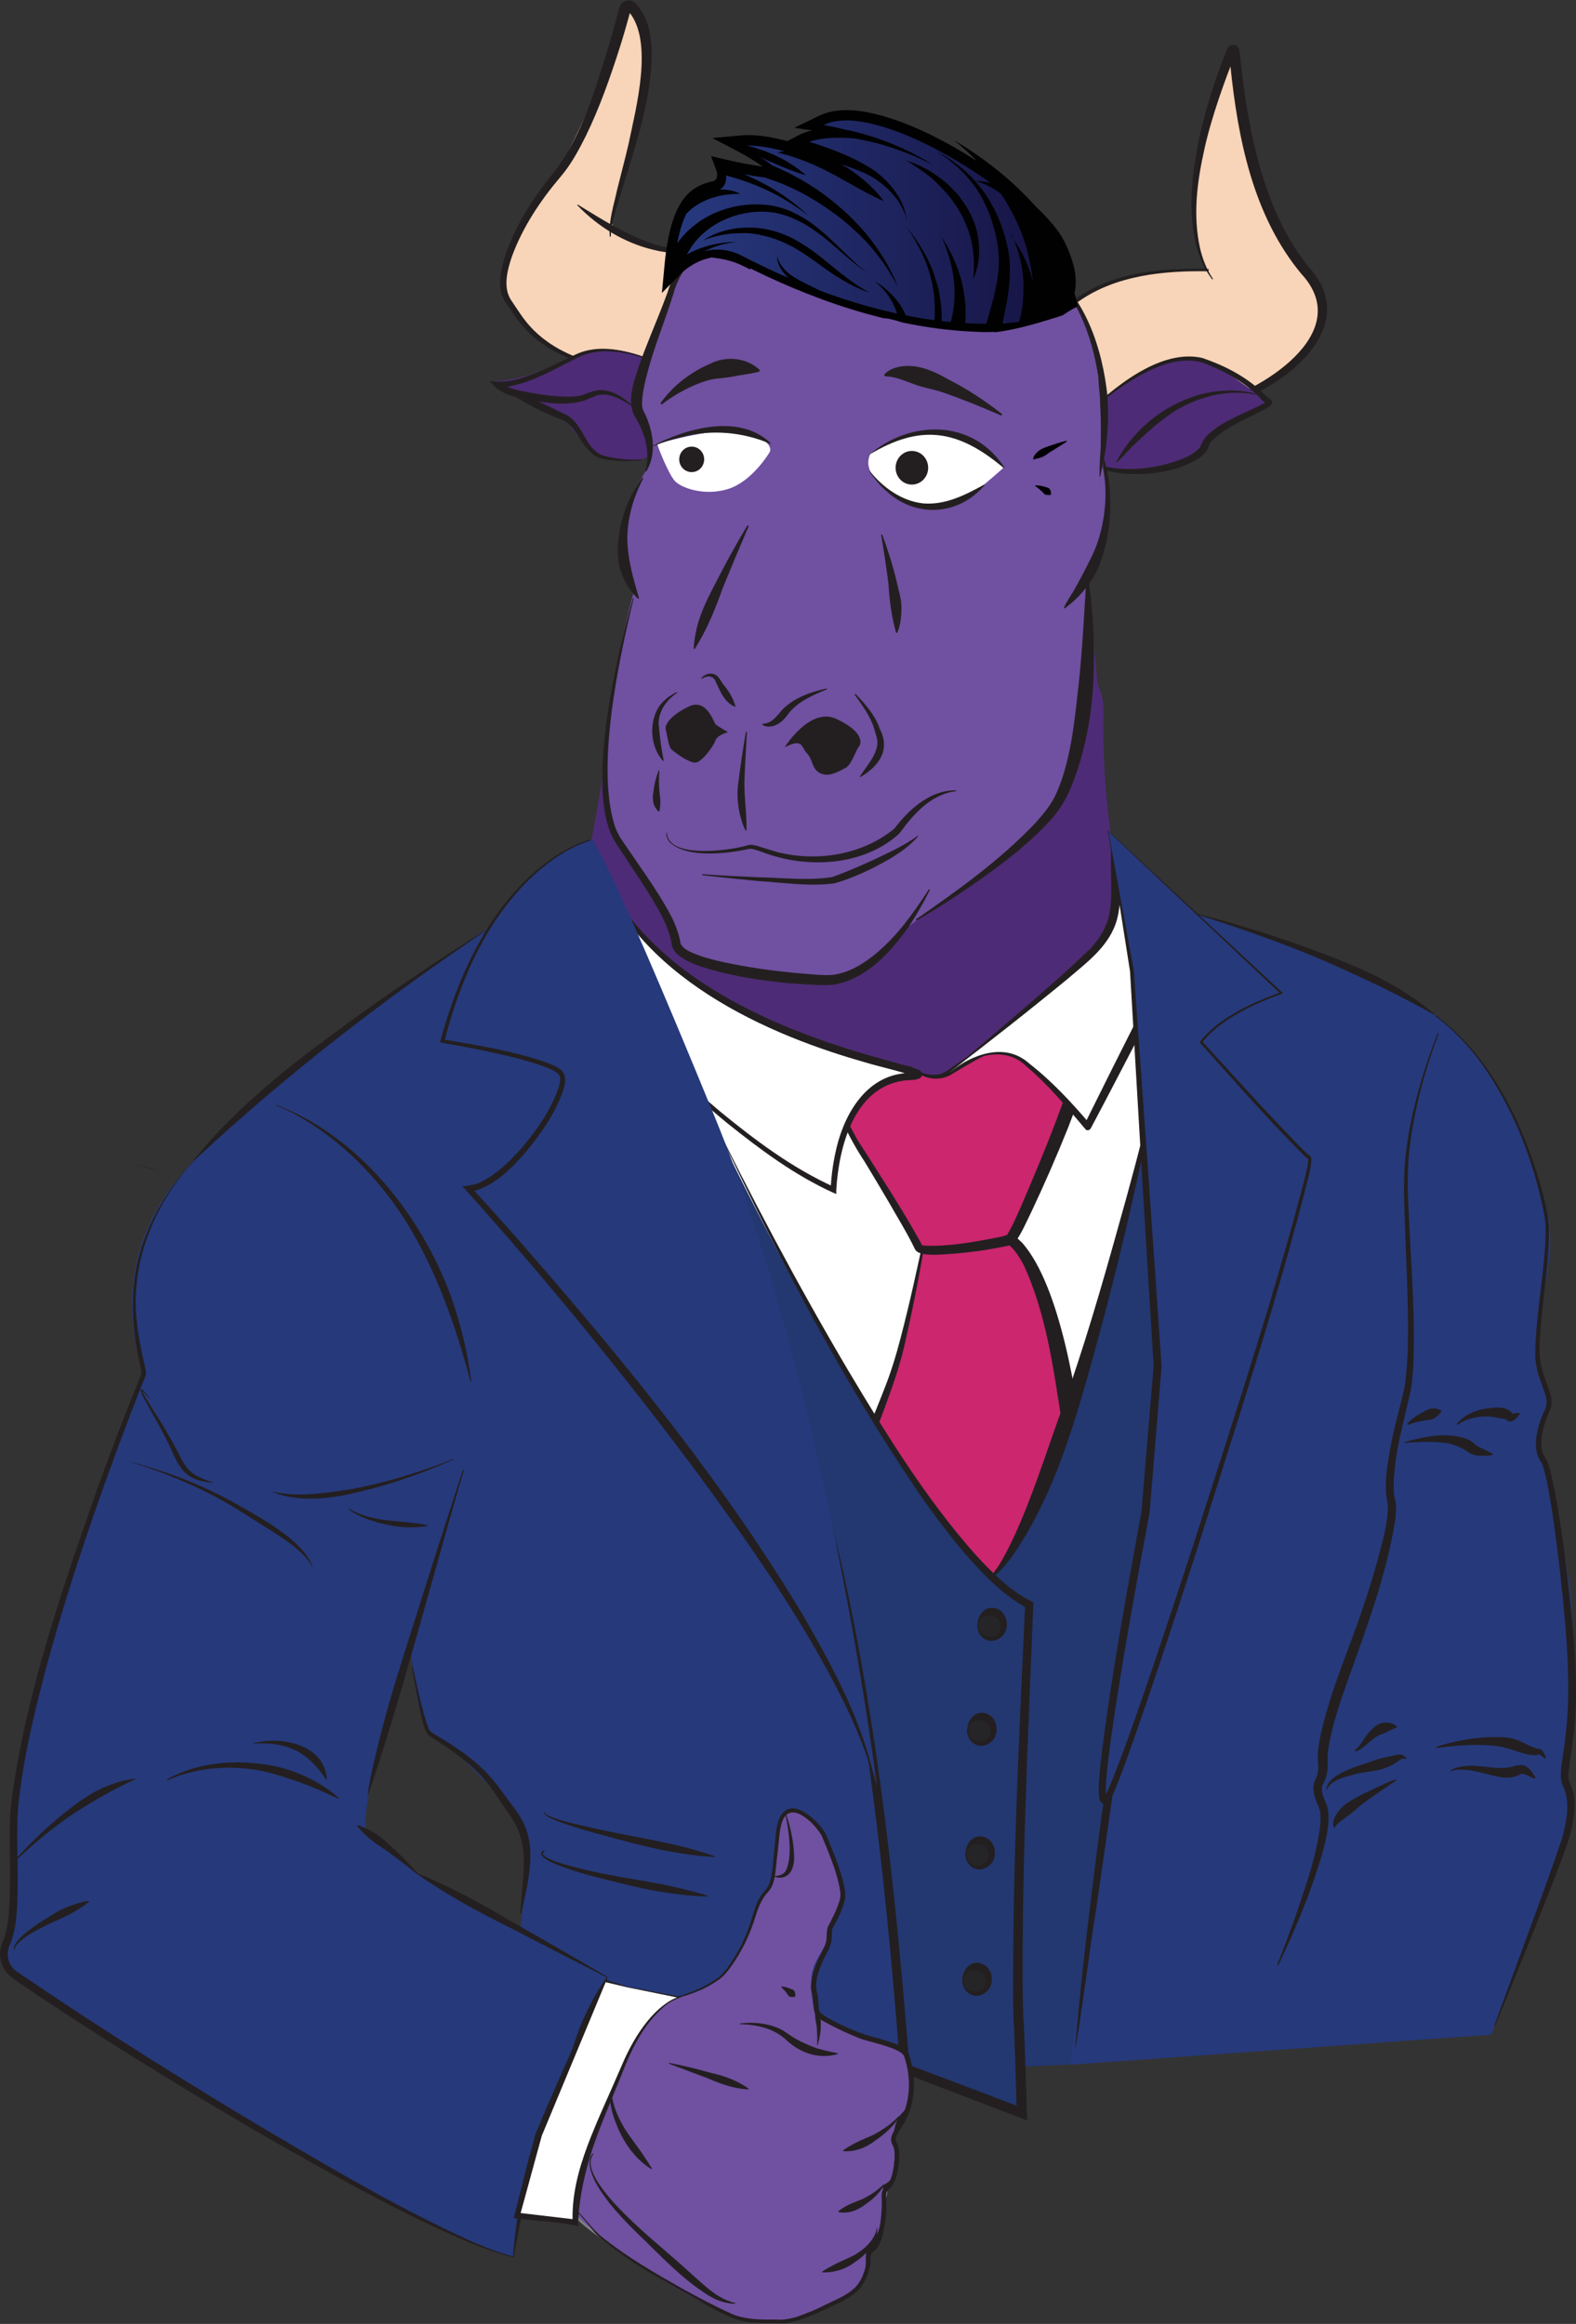
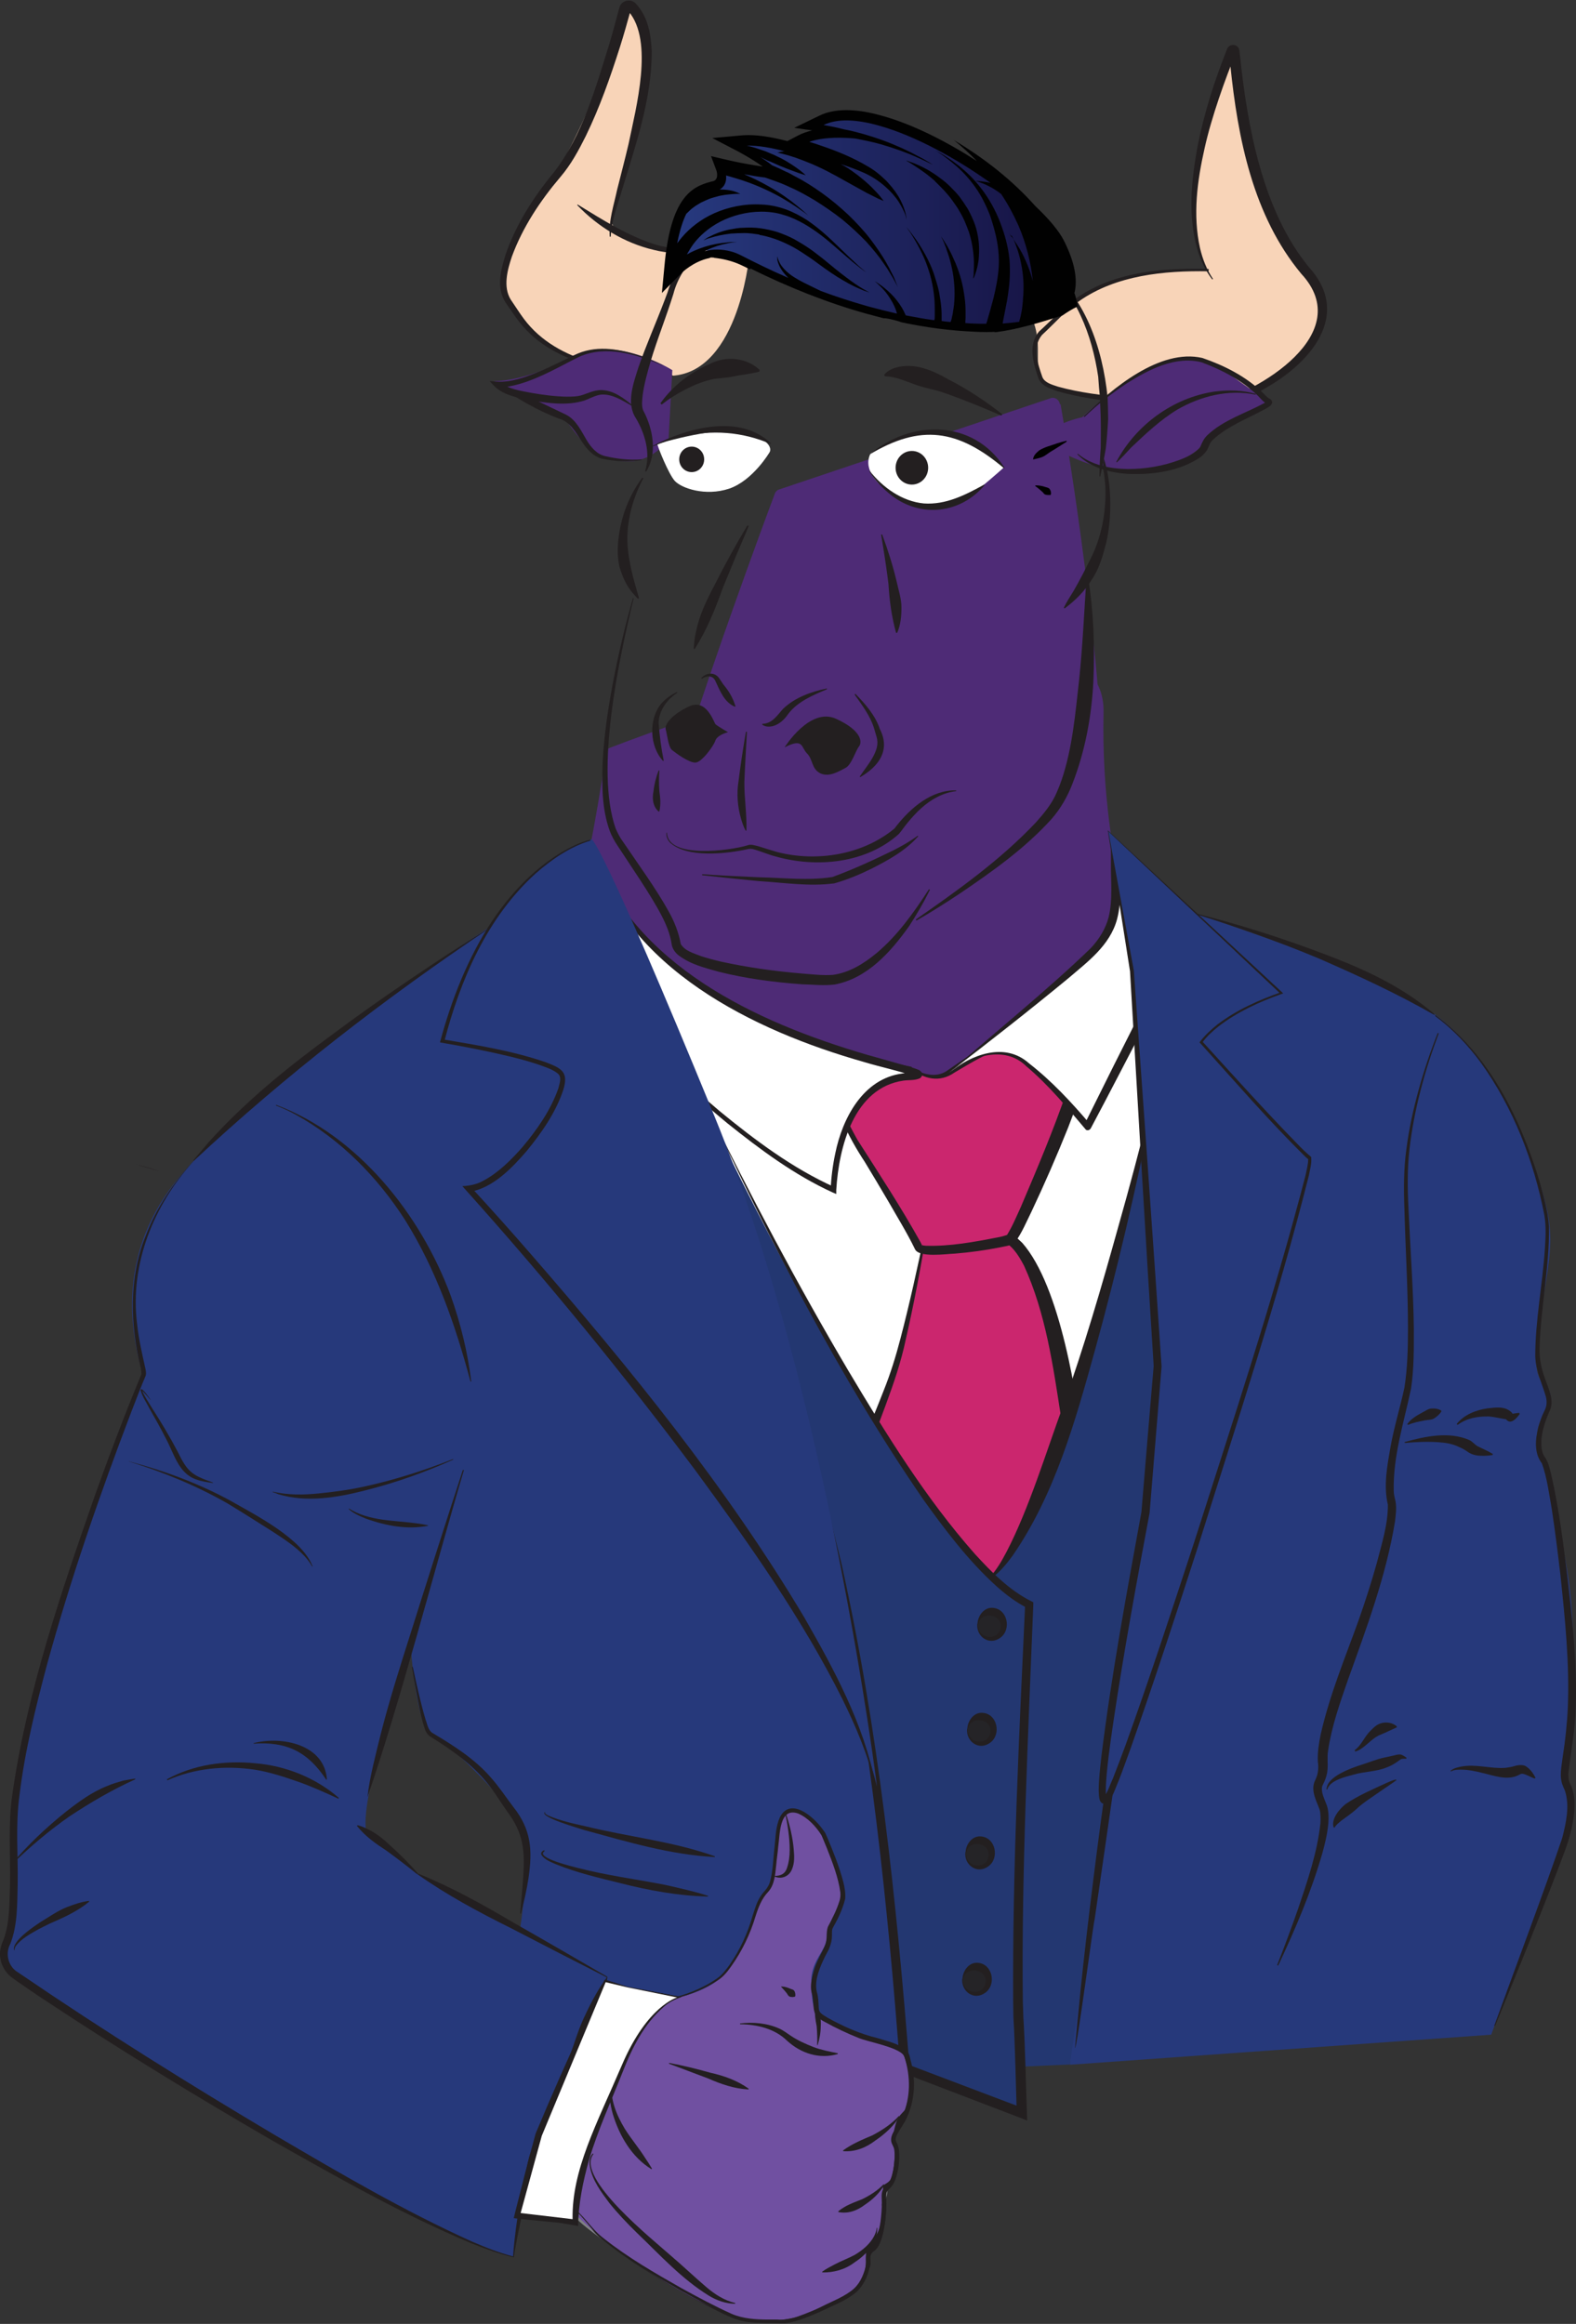
<svg xmlns="http://www.w3.org/2000/svg" width="198" height="292" viewBox="0 0 198 292" fill="none">
  <rect x="0" y="0" width="198" height="292" fill="#333333" stroke="none" />
  <g clip-path="url(#clip0_4035_3406)">
    <path d="M76.219 94.124C76.219 94.124 74.365 107.059 72.701 112.438C71.039 117.785 95.279 140.743 105.672 141.575C116.066 142.408 141.105 125.918 142.832 124.125C144.591 122.332 138.195 109.845 138.643 89.545C139.091 69.214 76.219 94.124 76.219 94.124Z" fill="#4E2B76" />
    <path d="M75.483 252.903C75.483 252.903 82.231 251.59 85.045 250.79C87.859 249.989 90.098 249.381 91.089 248.26C92.112 247.14 94.127 245.443 94.223 243.906C94.319 242.401 95.438 239.775 95.726 238.847C96.014 237.95 96.014 237.822 96.43 237.246C96.845 236.67 97.549 232.891 97.549 232.187C97.549 231.483 97.645 228.249 98.668 227.736C99.692 227.224 101.482 228.153 101.802 228.761C102.09 229.369 104.425 232.891 104.84 234.716C105.256 236.542 105.448 239.455 104.84 240.48C104.233 241.504 103.625 241.793 103.625 242.497C103.625 243.201 103.913 244.002 103.625 244.93C103.337 245.827 101.898 247.364 101.898 249.381C101.898 251.398 101.898 253.223 102.794 253.735C103.689 254.248 107.718 255.753 108.838 256.361C109.957 256.969 113.059 258.09 113.379 258.57C113.667 259.082 113.794 259.595 114.082 260.587C114.37 261.58 114.594 262.604 114.37 263.501C114.178 264.398 114.178 265.23 113.347 266.03C112.547 266.831 111.844 267.247 111.844 267.855C111.844 268.464 112.547 269.168 112.451 270.769C112.355 272.37 112.036 273.491 111.556 274.003C111.044 274.515 111.364 274.515 111.46 275.22C111.556 275.924 111.172 276.436 110.852 277.237C110.565 278.037 111.14 277.749 109.957 280.375C109.957 280.375 110.053 281.783 109.157 282.584C108.262 283.384 109.349 284.793 107.335 286.81C105.32 288.828 101.291 292.35 95.15 291.261C89.01 290.14 72.477 280.471 70.846 276.917C69.247 273.395 75.483 252.903 75.483 252.903Z" fill="#808184" />
    <path d="M79.32 123.741L115.297 141.895L144.014 123.133L151.274 157.328L124.379 207.277L94.447 173.978L79.32 123.741Z" fill="white" />
    <path d="M79.034 251.334C80.601 251.334 82.136 251.206 83.671 250.886C85.909 250.31 88.244 249.733 90.226 248.581C90.866 248.164 91.314 247.524 91.761 246.884C92.625 245.603 93.392 244.226 94 242.817C94.735 241.024 94.959 238.911 96.398 237.47C97.102 236.542 97.134 235.357 97.262 234.204C97.326 233.436 97.454 232.635 97.518 231.867C97.646 230.682 97.646 229.466 98.189 228.345C98.893 226.904 100.492 227.384 101.515 228.249C102.283 228.921 103.018 229.626 103.53 230.522L103.754 231.067L104.201 232.155C104.905 233.98 105.704 235.837 105.928 237.822C105.992 239.007 105.321 240.224 104.841 241.28C104.713 241.536 104.489 241.921 104.361 242.177C104.201 242.497 104.297 242.913 104.265 243.362C104.265 243.778 104.137 244.194 104.009 244.578C103.53 245.667 102.922 246.627 102.634 247.78C102.379 248.677 102.187 249.605 102.442 250.47C102.762 251.302 102.379 252.455 103.018 253.095C104.521 254.184 106.408 254.92 108.103 255.657C109.574 256.137 111.141 256.457 112.58 257.065C113.124 257.29 113.987 257.706 114.083 258.41C114.882 260.94 114.914 263.693 113.795 266.127C113.443 266.863 112.964 267.471 112.644 268.176C112.42 268.624 112.388 269.008 112.644 269.457C113.06 270.481 112.868 271.634 112.74 272.626C112.612 273.427 112.324 274.451 111.684 274.964C111.109 275.476 111.333 276.148 111.333 276.821C111.333 278.486 111.173 280.055 110.629 281.624C110.469 282.008 110.309 282.456 109.862 282.808C109.126 283.288 109.414 283.801 109.35 284.569C109.35 284.665 109.286 284.825 109.254 284.921C109.158 285.178 109.094 285.498 108.998 285.786C108.71 286.586 108.263 287.355 107.623 287.931C106.408 289.02 104.841 289.564 103.402 290.3C101.835 290.973 100.3 291.709 98.573 291.933C97.102 291.869 95.567 291.933 94.096 291.773C92.497 291.613 91.026 290.813 89.619 290.108C88.212 289.404 86.837 288.636 85.493 287.867C82.104 285.914 78.714 283.897 75.676 281.399C73.981 280.119 73.053 277.909 71.071 276.981C70.911 276.917 70.687 276.917 70.559 276.981L70.495 276.917C70.687 276.757 70.911 276.821 71.103 276.853C73.149 277.685 74.141 279.862 75.9 281.111C79.002 283.481 82.391 285.402 85.813 287.259C87.188 287.995 88.563 288.7 89.971 289.404C91.346 290.076 92.689 290.781 94.224 290.941C95.311 291.101 96.59 291.037 97.677 291.037H98.509C99.308 290.941 100.108 290.621 100.907 290.333C102.347 289.756 103.754 289.116 105.129 288.411C105.8 288.059 106.44 287.739 106.984 287.227C107.783 286.49 108.135 285.466 108.391 284.409C108.391 284.089 108.295 283.609 108.391 283.192C108.487 282.648 108.902 282.232 109.254 281.976C109.894 281.271 110.054 280.023 110.213 279.062C110.309 278.23 110.405 277.365 110.373 276.533C110.341 275.956 110.277 275.38 110.597 274.836C110.789 274.483 111.173 274.131 111.365 273.939C111.908 272.85 112.068 271.442 111.972 270.257C111.972 269.841 111.716 269.617 111.621 269.2C111.493 268.72 111.621 268.208 111.844 267.792C112.228 267.023 112.708 266.415 113.028 265.774C114.115 263.469 114.051 260.78 113.283 258.41C113.06 258.122 112.676 257.962 112.292 257.77C111.589 257.482 110.853 257.258 110.118 257.033C108.614 256.649 107.079 256.105 105.672 255.4C104.969 255.048 104.265 254.696 103.562 254.312C103.05 253.992 102.347 253.639 102.123 253.031C101.835 252.263 102.027 251.43 101.803 250.662C101.483 249.637 101.739 248.549 102.027 247.62C102.347 246.499 102.986 245.443 103.466 244.386C103.786 243.65 103.626 242.881 103.786 242.081C103.786 242.017 103.85 241.953 103.85 241.921L103.914 241.793L104.041 241.536C104.585 240.544 105.097 239.487 105.353 238.399C105.417 237.854 105.289 237.31 105.193 236.766C104.713 234.717 103.882 232.699 103.082 230.746C102.474 229.658 100.652 227.641 99.341 227.929C98.093 228.345 98.157 230.778 97.965 231.931C97.901 232.699 97.773 233.5 97.71 234.268C97.582 235.421 97.518 236.734 96.75 237.694C95.343 239.103 95.119 241.152 94.352 242.913C93.744 244.354 92.977 245.731 92.049 247.012C91.57 247.652 91.122 248.324 90.418 248.741C88.372 249.925 86.037 250.47 83.766 251.014C82.231 251.334 80.665 251.462 79.098 251.398V251.302L79.034 251.334Z" fill="#231F20" />
    <path d="M53.674 135.427C54.985 139.142 56.584 142.76 58.503 146.218C60.421 149.676 62.244 147.178 62.084 145.257C61.924 143.336 61.253 142.311 59.782 141.447C57.639 140.198 55.72 143.496 57.831 144.777C58.087 144.841 58.215 145.033 58.247 145.289L61.828 144.329C60.069 141.159 58.599 137.893 57.415 134.467C56.232 131.041 52.906 133.154 53.706 135.492L53.674 135.427Z" fill="#414142" />
    <path d="M66.817 137.477C68.416 137.989 70.015 137.573 71.486 136.932C72.957 136.292 72.638 136.292 72.829 135.588C73.021 134.883 72.829 134.147 72.35 133.73C72.222 133.634 72.126 133.506 71.998 133.41C71.231 132.738 70.047 132.642 69.28 133.41C68.512 134.179 68.48 135.459 69.28 136.132C69.408 136.228 69.504 136.356 69.632 136.452L70.463 133.25C69.919 133.474 69.376 133.73 68.8 133.859C68.225 133.987 68.225 133.923 67.809 133.795C66.817 133.474 65.698 134.179 65.442 135.139C65.186 136.1 65.794 137.188 66.785 137.509L66.817 137.477Z" fill="#414142" />
    <path d="M68.672 147.082C68.672 147.018 68.736 146.922 68.736 146.858C69.823 149.195 70.943 151.501 72.19 153.774C73.501 156.207 77.306 154.542 76.603 151.917C75.228 146.666 73.853 141.447 72.478 136.196C72.19 135.043 71.39 134.531 70.527 134.467C70.015 133.634 69.504 132.77 68.992 131.937C68.672 131.425 68.192 131.073 67.681 130.913C67.617 130.657 67.521 130.433 67.457 130.176C66.753 127.935 63.108 127.967 62.724 130.144C62.436 130.144 62.148 130.273 61.861 130.401C61.733 130.08 61.605 129.792 61.477 129.504C60.805 128.063 58.694 127.999 57.671 129.024C56.104 130.529 55.081 132.45 54.569 134.435C54.569 134.467 54.537 134.499 54.505 134.531C53.674 136.292 52.906 138.085 52.171 139.878C51.659 140.166 51.275 140.614 51.084 141.287C50.796 142.311 50.508 143.368 50.22 144.393C49.804 144.489 49.389 144.681 49.037 145.065C48.685 145.449 48.333 145.833 48.013 146.25C47.342 146.218 46.638 146.41 46.095 146.922C43.217 149.612 41.042 152.942 39.795 156.656C39.411 157.776 39.315 158.929 39.443 160.018C39.379 160.082 39.283 160.146 39.219 160.21C37.908 161.522 36.917 163.348 36.757 165.205C35.893 166.902 35.477 169.079 36.597 170.776C37.013 171.384 37.524 171.832 38.1 172.121C38.803 173.689 41.426 174.234 42.481 172.409C42.641 172.153 42.769 171.896 42.929 171.608C43.376 171.352 43.76 171.032 44.176 170.68C44.144 172.217 45.487 173.369 46.862 173.209C47.726 174.586 49.932 174.682 50.987 173.145C51.275 172.729 51.531 172.313 51.819 171.896C52.363 172.569 53.258 172.953 54.057 172.921C54.057 173.049 54.09 173.177 54.121 173.305C54.473 175.579 57.479 175.386 58.535 173.882C58.727 173.625 58.886 173.369 59.078 173.081C59.27 173.946 59.462 174.778 59.686 175.611C60.198 177.404 62.436 177.82 63.651 176.763C63.811 176.731 63.939 176.667 64.099 176.603C64.163 177.019 64.259 177.436 64.323 177.884C64.867 180.958 69.535 179.645 68.992 176.603C68.64 174.714 68.32 172.825 67.969 170.936C68.032 170.936 68.128 170.872 68.192 170.84C68.608 172.153 69.024 173.497 69.44 174.81C70.111 176.955 73.629 177.276 74.109 174.81C74.492 172.857 74.716 170.936 74.748 169.015C74.908 168.791 75.036 168.502 75.068 168.182C75.612 164.724 75.388 161.362 74.141 158.064C73.245 155.663 70.271 155.919 69.535 158.064C69.408 158 69.312 157.968 69.184 157.936C69.088 157.648 69.024 157.392 68.928 157.104C68.736 156.432 68.32 155.983 67.841 155.695C68.097 153.006 68.256 150.348 68.288 147.659C68.416 147.466 68.544 147.274 68.608 147.082H68.672Z" fill="#26397B" />
    <path d="M143.376 112.438C143.376 112.438 170.271 121.372 174.524 124.093C175.931 125.022 178.393 126.014 180.632 127.711C185.013 131.105 189.17 136.74 191.825 144.009C195.822 154.959 195.151 155.215 193.328 166.485C191.665 176.763 196.206 172.537 194.319 177.244C193.967 178.076 192.656 179.069 193.328 181.63C194.447 185.953 196.014 191.908 196.941 197.607C198.445 206.701 197.101 219.54 196.334 222.133C195.662 224.471 198.381 225.623 196.941 229.69C195.598 233.5 187.348 255.657 187.348 255.657L134.422 259.435L135.253 191.844L149.452 154.607L142.992 112.599" fill="#26397B" />
    <path d="M19.456 168.759C19.456 168.759 16.322 176.603 13.028 186.081C9.255 197.031 5.193 210.062 3.946 214.321C1.739 221.877 1.452 239.295 1.452 240.544C1.452 242.369 0.812 244.578 0.204 245.795C0.013 246.179 -0.595 246.852 19.808 259.979C24.317 262.861 36.053 268.912 45.871 275.06C55.529 281.111 64.515 283.577 64.515 283.577C64.515 283.577 64.867 279.542 66.466 273.139C68.097 266.639 72.446 258.378 76.283 248.452C76.283 248.452 70.943 245.635 64.579 242.241C59.238 239.391 52.842 236.382 49.772 233.116C48.269 231.515 46.159 230.906 45.999 230.042C45.135 225.591 51.595 206.733 51.595 206.733C51.595 206.733 52.235 217.235 54.377 218.131C56.488 219.028 61.861 224.567 64.611 228.025C67.905 232.187 64.323 248.004 64.323 248.004L86.389 257.994L113.603 260.107L109.67 220.757L96.974 167.478" fill="#26397B" />
    <path d="M72.381 109.813C72.381 109.813 37.62 129.792 22.494 147.947C7.367 166.101 26.107 187.906 26.107 187.906" fill="#26397B" />
    <path d="M78.937 249.733L85.077 250.982C85.077 250.982 81.336 251.974 78.138 259.467C74.94 266.959 71.838 272.626 71.934 278.838L65.41 278.069L68.064 268.368L76.091 249.061L78.905 249.733" fill="white" />
    <path d="M78.937 249.669C79.256 249.701 85.492 250.918 85.62 250.918C82.358 251.975 80.376 255.561 78.969 258.506C78.201 260.299 77.434 262.156 76.666 263.949C74.651 268.688 72.445 273.619 72.573 278.838V279.542C72.445 279.478 65.697 278.87 65.345 278.806L64.546 278.71L64.738 277.909C65.569 274.612 66.401 271.314 67.296 268.08C69.311 263.245 71.421 258.474 73.628 253.736C74.395 252.071 75.163 250.438 75.963 248.773C76.954 249.061 77.945 249.381 78.937 249.701V249.861C77.945 249.701 76.986 249.541 76.026 249.381L76.346 249.221C75.771 250.854 75.163 252.487 74.555 254.152C73.34 257.418 72.061 260.652 70.782 263.917C70.142 265.55 69.471 267.151 68.831 268.752C68.128 271.442 66.976 275.284 66.113 278.326L65.505 277.429L71.997 278.262L71.293 278.902C71.326 272.146 74.875 266.063 77.498 260.075C79.032 256.681 81.239 252.359 84.853 250.886V251.238L78.873 249.893V249.733H78.905L78.937 249.669Z" fill="#231F20" />
    <path d="M116.321 154.703C116.321 154.703 114.306 165.909 112.483 171.768C110.661 177.628 106.631 185.696 107.559 187.393C108.454 189.122 122.877 202.218 122.877 202.218L131.447 199.08L135.061 182.847C135.061 182.847 132.63 159.345 126.906 155.695C121.15 152.077 116.321 154.671 116.321 154.671V154.703Z" fill="#CB266E" />
    <path d="M116.416 154.767C115.681 159.281 114.817 163.86 113.794 168.31C112.611 173.978 110.02 179.229 108.389 184.736C108.197 185.472 107.974 186.273 108.069 187.009C108.133 187.265 108.741 187.874 108.933 188.098C113.57 192.805 118.559 197.159 123.452 201.61L122.588 201.449L131.127 198.216L130.519 198.888C131.478 194.149 132.949 187.265 133.941 182.591V182.975C133.749 181.342 133.525 179.709 133.301 178.076C132.31 171.64 131.382 165.013 128.664 159.057C128.089 157.969 127.449 156.88 126.426 156.175C123.547 154.19 119.71 153.55 116.416 154.767ZM116.224 154.639C119.262 152.91 123.132 153.102 126.202 154.639C126.554 154.831 127.033 155.055 127.353 155.279C127.737 155.471 128.121 155.887 128.44 156.175C133.237 161.651 135.38 175.643 136.211 182.975C135.092 187.906 133.397 194.918 132.214 199.881C131.734 200.041 123.1 203.082 122.652 203.242L122.3 202.89C117.471 198.312 112.579 193.829 108.006 188.994C107.686 188.61 107.206 188.098 106.982 187.65C106.79 187.201 106.822 186.657 106.854 186.273C107.11 184.48 107.814 182.847 108.421 181.182C109.285 179.037 110.18 176.891 111.012 174.746C111.875 172.601 112.547 170.424 113.122 168.214C114.273 163.828 115.297 159.153 116.224 154.703V154.639Z" fill="#231F20" />
    <path d="M51.851 209.39C52.331 211.599 52.81 213.841 53.45 216.018C53.706 216.69 53.77 217.459 54.441 217.811C57.063 219.38 59.686 221.045 61.7 223.382C62.724 224.535 63.555 225.816 64.483 227.032C66.753 229.882 66.913 232.475 66.401 235.965C66.178 237.47 65.826 238.975 65.442 240.448H65.346C65.474 238.975 65.634 237.374 65.73 235.901C65.954 232.603 65.794 230.362 63.715 227.609C62.852 226.392 62.084 225.079 61.125 223.926C59.206 221.589 56.712 219.86 54.153 218.259C53.802 218.067 53.514 217.683 53.386 217.267C53.002 216.178 52.778 215.057 52.554 213.937C52.267 212.432 51.979 210.959 51.755 209.454H51.851V209.39Z" fill="#231F20" />
    <path d="M58.278 184.736C54.697 196.807 50.188 214.225 46.158 225.815C46.478 223.126 47.181 220.564 47.821 217.939C48.908 213.648 50.283 209.326 51.627 205.1C53.226 200.009 56.487 189.763 58.15 184.704H58.246L58.278 184.736Z" fill="#231F20" />
    <path d="M52.395 235.485C51.148 234.461 49.868 233.5 48.557 232.539C47.182 231.643 45.903 230.746 44.848 229.434L44.912 229.338C45.327 229.434 45.711 229.594 46.095 229.786C47.182 230.266 48.206 231.099 49.069 231.931C50.284 233.02 51.435 234.172 52.491 235.389L52.427 235.453L52.395 235.485Z" fill="#231F20" />
    <path d="M68.991 265.678C70.206 262.797 71.357 259.915 72.445 257.001C73.5 254.056 74.619 251.142 76.218 248.452L76.314 248.484C75.675 251.59 74.491 254.472 73.148 257.289C71.869 260.139 70.526 262.957 69.055 265.742L68.959 265.71L68.991 265.678Z" fill="#231F20" />
    <path d="M24.348 145.866C19.328 151.373 16.29 158.801 17.217 166.325C17.409 168.182 17.825 169.975 18.24 171.832C18.304 172.153 18.4 172.505 18.304 172.857C17.857 173.882 16.961 176.187 16.545 177.276C12.548 187.746 8.87 198.376 5.896 209.198C4.457 214.609 3.114 220.052 2.443 225.623C1.931 229.337 2.283 233.052 2.219 236.798C2.155 239.295 2.219 241.889 1.291 244.258C0.652 245.411 1.003 246.98 2.091 247.716L2.666 248.1C13.092 255.208 23.805 261.9 34.646 268.336C42.705 273.074 50.795 277.813 59.302 281.655C61.029 282.392 62.755 283.096 64.578 283.544V283.641C62.724 283.224 60.965 282.552 59.238 281.88C50.603 278.261 42.449 273.619 34.294 269.008C24.572 263.373 14.978 257.514 5.608 251.302C4.809 250.79 2.858 249.445 2.123 248.933L1.547 248.516C0.428 247.716 -0.18 246.307 0.044 244.962C0.108 244.578 0.236 244.194 0.396 243.842C1.259 241.6 1.163 239.135 1.259 236.766C1.323 233.02 1.003 229.209 1.547 225.495C3.402 212.464 7.719 199.945 12.036 187.585C13.763 182.751 15.618 177.884 17.569 173.145L17.697 172.825C17.761 172.665 17.761 172.697 17.761 172.601C17.761 172.409 17.729 172.185 17.697 171.96C16.354 166.485 16.162 160.562 18.304 155.279C19.647 151.757 21.79 148.587 24.348 145.833L24.412 145.898L24.348 145.866Z" fill="#231F20" />
    <path d="M114.467 134.147C114.467 134.147 105.225 132.226 104.425 134.339C103.626 136.452 107.239 143.304 108.263 144.745C109.286 146.154 115.01 155.631 115.426 156.752C115.842 157.872 126.011 156.24 126.906 155.727C127.802 155.215 134.773 138.565 134.965 136.868C135.157 135.139 127.802 130.401 125.595 131.233C123.389 132.034 121.022 133.667 119.231 134.819C116.929 136.292 114.467 134.179 114.467 134.179V134.147Z" fill="#CB266E" />
    <path d="M114.434 134.211C112.323 133.859 106.375 132.802 104.776 134.179C103.657 135.812 106.791 141.543 107.718 143.208C110.437 147.466 113.187 151.661 115.649 156.079C115.713 156.207 115.809 156.4 115.873 156.56V156.496C115.873 156.432 115.809 156.432 115.841 156.432C115.937 156.496 116.193 156.528 116.321 156.528C119.327 156.624 122.429 156.047 125.371 155.471C125.755 155.407 126.234 155.279 126.554 155.151C126.554 155.151 126.49 155.151 126.49 155.215C127.194 154.094 127.706 152.845 128.249 151.661C130.296 146.858 132.343 142.023 134.037 137.092C134.037 136.964 134.101 136.868 134.133 136.772C133.973 136.324 133.494 135.844 133.11 135.459C132.119 134.531 130.935 133.763 129.752 133.058C128.601 132.418 127.354 131.745 126.075 131.713C125.883 131.713 125.819 131.713 125.563 131.841C123.58 132.546 121.789 133.666 119.935 134.755C118.08 136.068 116.033 135.62 114.434 134.211ZM114.498 134.083C115.777 134.979 117.568 135.492 118.943 134.563C120.734 133.346 122.429 132.034 124.444 131.073C124.955 130.849 125.371 130.593 126.011 130.529C126.618 130.497 127.13 130.593 127.642 130.721C129.944 131.297 135.221 134.147 135.764 136.58V137.092C135.381 138.693 134.773 140.134 134.197 141.671C132.758 145.257 131.223 148.779 129.592 152.237C128.953 153.518 128.409 154.863 127.578 156.015C127.098 156.56 126.33 156.56 125.691 156.72C123.772 157.104 121.885 157.36 119.935 157.52C118.879 157.552 115.425 158.064 114.946 156.944C113.954 154.895 112.739 152.942 111.588 150.924C110.629 149.291 109.637 147.626 108.646 145.994C107.591 144.393 106.631 142.696 105.864 140.935C105.48 140.07 105.096 139.174 104.776 138.245C104.393 136.996 103.849 135.556 104.265 134.211C104.425 133.827 104.84 133.538 105.192 133.442C106.375 133.058 107.623 133.122 108.838 133.186C110.277 133.282 111.716 133.506 113.123 133.763C113.539 133.859 114.146 133.955 114.562 134.051L114.498 134.083Z" fill="#231F20" />
    <path d="M144.622 138.181C144.622 138.181 134.868 187.682 122.396 201.289L124.219 259.851L134.421 259.403C134.421 259.403 146.221 176.315 146.445 175.387C146.669 174.49 144.622 138.149 144.622 138.149V138.181Z" fill="#233771" />
    <path d="M88.691 139.174C88.691 139.174 114.69 194.886 129.209 201.834C129.209 201.834 127.098 245.731 127.994 256.009L128.282 265.71L113.571 260.107C113.571 260.107 110.437 212.432 102.57 186.689C94.703 160.946 88.659 139.174 88.659 139.174H88.691Z" fill="#233771" />
    <path d="M88.787 138.982C94.288 150.252 100.172 161.363 106.536 172.153C111.333 180.189 116.289 188.258 122.493 195.27C124.54 197.511 126.779 199.785 129.497 201.161L129.817 201.321V201.674C129.177 217.843 128.314 235.453 128.505 251.526L128.569 253.511C128.793 256.777 128.921 263.149 129.049 266.447L128.154 266.095L113.443 260.459L113.091 260.331V259.947C111.556 239.423 109.35 218.836 105.288 198.632C104.809 196.199 104.169 193.509 103.562 191.108C98.605 173.754 93.392 156.432 88.787 138.982ZM88.787 138.982C93.328 154.575 98.509 171.576 103.274 187.169C103.657 188.546 104.521 191.428 104.809 192.773C105.033 193.733 105.512 195.59 105.736 196.551C110.373 217.395 112.612 238.623 114.275 259.883L113.891 259.339L128.601 264.91L127.738 265.518C127.642 262.605 127.514 256.329 127.322 253.543L127.29 251.526C127.194 234.877 128.026 218.227 128.793 201.578L129.081 202.058C127.61 201.321 126.331 200.329 125.148 199.272C121.63 196.07 118.752 192.26 116.002 188.418C105.32 172.889 96.782 155.983 88.787 138.95V138.982Z" fill="#231F20" />
    <path d="M144.815 138.886C142.768 149.259 140.37 159.505 137.556 169.687C135.093 178.588 132.535 187.746 127.227 195.462C126.427 196.551 125.564 197.607 124.444 198.376L124.316 198.216C125.212 197.255 125.851 196.134 126.459 194.982C129.273 189.571 131.416 182.495 133.526 176.731C136.181 169.303 138.387 161.715 140.498 154.126C141.937 149.067 143.28 143.976 144.559 138.854H144.751L144.815 138.886Z" fill="#231F20" />
    <path d="M119.231 134.787C119.231 134.787 124.668 130.401 128.601 133.41C132.535 136.42 136.628 141.575 136.628 141.575L144.175 126.751L142.8 109.333L139.378 104.946C139.378 104.946 140.146 105.042 140.146 109.301C140.146 113.559 140.69 116.473 136.628 120.251C132.535 124.029 119.231 134.787 119.231 134.787Z" fill="white" />
    <path d="M74.332 106.675C74.332 106.675 72.061 122.812 84.469 134.627C96.877 146.442 104.712 149.452 104.712 149.452C104.712 149.452 105 135.844 114.082 135.235C123.164 134.627 82.487 132.098 74.332 106.675Z" fill="white" />
    <path d="M119.231 134.787C122.014 132.514 126.235 130.881 129.273 133.602C132.151 135.844 134.614 138.501 136.98 141.287L136.212 141.351L139.922 133.891L143.664 126.462L143.6 126.782C143.184 121.66 142.608 114.455 142.225 109.364L142.384 109.717L139.666 106.579C139.506 106.387 139.506 106.131 139.538 105.907C139.538 106.259 139.282 105.074 140.69 105.746C140.786 105.939 140.754 105.907 140.754 105.939V108.276C140.658 110.709 140.977 113.079 140.338 115.512C139.442 118.81 136.628 120.859 134.198 122.94C129.305 126.975 124.316 130.881 119.263 134.755L119.231 134.787ZM119.231 134.787C124.828 129.856 131.735 124.285 137.044 119.13C138.099 118.009 138.899 116.697 139.282 115.256C139.826 113.079 139.538 110.581 139.57 108.308V106.195C139.57 106.259 139.57 106.195 139.634 106.387C141.009 107.059 140.722 105.874 140.754 106.227L140.594 105.81L143.312 108.916C143.408 109.012 143.44 109.14 143.472 109.268C143.696 112.182 143.951 115.064 144.143 117.977L144.815 126.686C144.815 126.815 144.815 126.911 144.751 127.007C142.832 130.689 138.995 138.117 137.044 141.767C136.916 141.991 136.66 142.087 136.436 141.959C134.102 139.206 131.767 136.356 128.953 133.987C126.171 131.233 122.014 132.77 119.263 134.723L119.231 134.787Z" fill="#231F20" />
    <path d="M143.055 127.711C145.134 146.634 146.317 165.685 145.582 184.704C145.454 187.425 145.294 190.147 144.814 192.837C144.303 195.494 143.823 198.184 143.407 200.873C141.488 213.2 139.346 228.761 137.523 241.184C137.427 241.152 135.284 257.546 135.061 257.322C135.86 248.1 137.075 238.143 138.29 228.953C139.186 222.325 140.273 215.377 141.36 208.782C142.256 203.435 143.247 198.056 144.462 192.773C145.006 190.115 145.166 187.393 145.326 184.704C145.614 177.98 145.294 171.096 144.974 164.34C144.494 152.205 143.503 139.686 143.119 127.711H143.055Z" fill="#231F20" />
    <path d="M74.332 106.739C73.66 115.864 76.443 125.63 82.711 132.514C85.045 135.043 87.763 137.349 90.386 139.59C94.831 143.24 99.564 146.794 104.84 149.163L104.361 149.484C104.425 147.947 104.616 146.442 104.936 144.937C105.832 140.519 108.422 135.524 113.379 134.883C113.922 134.787 114.626 134.787 115.106 134.659C115.106 134.659 115.074 134.659 114.978 134.787C114.914 134.883 114.914 135.107 114.978 135.203C115.01 135.267 115.042 135.267 115.042 135.267H114.978C112.899 134.531 110.66 134.083 108.55 133.442C94.671 129.504 78.617 121.692 74.3 106.739H74.332ZM74.332 106.643C79.577 121.275 94.895 128.416 108.87 132.514C110.309 132.93 111.748 133.314 113.187 133.731C113.826 133.923 114.754 134.147 115.425 134.435C115.489 134.435 115.553 134.499 115.617 134.563C115.649 134.595 115.713 134.627 115.777 134.723C115.873 134.883 115.905 135.139 115.777 135.267C115.681 135.428 115.617 135.46 115.553 135.492C114.914 135.78 114.178 135.684 113.507 135.78C107.271 136.676 105.384 144.137 105.064 149.516V150.028L104.616 149.836C99.787 147.627 95.534 144.457 91.409 141.159C90.162 140.134 88.627 138.822 87.412 137.733C85.685 136.164 83.926 134.595 82.391 132.834C76.347 125.982 73.564 116.633 74.204 107.604L74.236 107.155V106.931L74.268 106.835V106.771C74.268 106.771 74.3 106.675 74.332 106.675V106.643Z" fill="#231F20" />
    <path d="M126.114 204.418C126.225 203.487 125.59 202.646 124.696 202.539C123.801 202.433 122.986 203.1 122.875 204.031C122.765 204.962 123.4 205.803 124.294 205.909C125.189 206.016 126.004 205.348 126.114 204.418Z" fill="#252427" />
    <path d="M122.909 204.043C122.685 205.996 125.563 206.316 125.723 204.395C125.819 202.762 123.197 202.41 122.909 204.043ZM122.813 204.011C122.845 203.05 123.613 201.93 124.732 202.026C126.587 202.154 127.098 204.747 125.691 205.772C124.284 206.829 122.621 205.644 122.781 204.011H122.813Z" fill="#231F20" />
    <path d="M124.848 217.588C124.959 216.657 124.323 215.816 123.429 215.71C122.535 215.603 121.72 216.271 121.609 217.201C121.498 218.132 122.133 218.973 123.028 219.08C123.922 219.186 124.737 218.519 124.848 217.588Z" fill="#252427" />
    <path d="M121.629 217.203C121.405 219.156 124.283 219.476 124.443 217.555C124.539 215.922 121.917 215.57 121.629 217.203ZM121.533 217.203C121.565 216.242 122.332 215.121 123.452 215.217C125.306 215.346 125.818 217.939 124.411 218.964C123.004 220.02 121.341 218.836 121.501 217.203H121.533Z" fill="#231F20" />
    <path d="M124.612 233.134C124.723 232.203 124.088 231.362 123.194 231.255C122.299 231.148 121.484 231.816 121.374 232.747C121.263 233.677 121.898 234.518 122.792 234.625C123.687 234.732 124.502 234.064 124.612 233.134Z" fill="#252427" />
    <path d="M121.406 232.763C121.182 234.717 124.06 235.037 124.22 233.116C124.316 231.483 121.694 231.13 121.406 232.763ZM121.31 232.731C121.342 231.771 122.11 230.65 123.229 230.746C125.084 230.874 125.595 233.468 124.188 234.492C122.781 235.549 121.118 234.364 121.278 232.731H121.31Z" fill="#231F20" />
    <path d="M124.232 249.035C124.342 248.104 123.707 247.263 122.813 247.156C121.918 247.049 121.104 247.717 120.993 248.648C120.882 249.579 121.517 250.42 122.411 250.526C123.306 250.633 124.121 249.965 124.232 249.035Z" fill="#252427" />
    <path d="M121.022 248.645C120.799 250.598 123.677 250.918 123.837 248.997C123.933 247.364 121.31 247.012 121.022 248.645ZM120.926 248.612C120.958 247.652 121.726 246.531 122.845 246.627C124.7 246.755 125.212 249.349 123.805 250.374C122.398 251.43 120.735 250.245 120.894 248.612H120.926Z" fill="#231F20" />
    <path d="M65.346 278.037C65.538 276.405 65.826 274.644 66.114 273.043C66.306 271.282 66.721 269.681 67.969 268.336L68.128 268.368C68.384 269.713 68.288 270.961 67.809 272.21C67.521 272.883 67.137 273.875 66.881 274.58C66.433 275.732 65.954 276.981 65.442 278.102L65.282 278.07L65.346 278.037Z" fill="#231F20" />
    <path d="M180.76 129.825C179.001 134.499 177.658 139.398 177.082 144.361C176.795 146.858 176.827 149.356 176.954 151.853C177.178 156.88 177.562 161.875 177.626 166.902C177.626 169.431 177.658 171.961 177.274 174.49C176.379 178.749 175.004 182.943 175.1 187.329C175.1 187.746 175.228 188.226 175.324 188.642C175.483 189.475 175.355 190.371 175.26 191.172C174.14 198.024 171.678 204.587 169.343 211.087C168.32 214.033 167.297 216.946 166.849 219.988C166.721 220.757 166.849 221.557 166.785 222.326C166.753 222.838 166.593 223.414 166.369 223.894C166.209 224.215 166.113 224.407 166.081 224.599C166.018 225.271 166.337 225.944 166.593 226.584C166.945 227.352 166.945 228.377 166.881 229.145C166.753 230.458 166.465 231.675 166.113 232.924C164.706 237.79 162.724 242.433 160.581 246.98L160.453 246.916C161.381 244.578 162.244 242.241 163.075 239.872C164.259 236.35 165.506 232.764 165.89 229.081C165.922 228.505 165.922 227.865 165.794 227.384C165.41 226.328 164.674 225.047 165.154 223.862C165.346 223.446 165.506 223.094 165.57 222.646C165.634 222.262 165.634 221.781 165.57 221.365C165.506 220.212 165.698 219.06 165.922 217.939C167.041 212.976 168.992 208.302 170.687 203.595C171.518 201.225 172.285 198.856 172.957 196.455C173.565 194.053 174.396 191.556 174.364 189.058C173.789 186.625 174.3 184.096 174.716 181.694C175.164 179.229 175.931 176.763 176.443 174.362C176.827 171.929 176.891 169.431 176.891 166.934C176.891 161.907 176.571 156.912 176.443 151.885C176.347 149.388 176.347 146.826 176.699 144.329C177.018 141.831 177.562 139.366 178.234 136.933C178.905 134.499 179.705 132.13 180.632 129.792L180.76 129.857V129.825Z" fill="#231F20" />
    <path d="M68.48 232.571C66.977 233.372 72.157 234.589 72.637 234.717C76.219 235.645 79.928 236.125 83.542 236.83C85.365 237.246 87.156 237.63 88.947 238.207V238.303C85.173 238.207 81.527 237.534 77.882 236.606C75.163 235.933 72.413 235.293 69.823 234.236C69.183 233.948 68.448 233.692 68.032 233.084C67.872 232.828 68.128 232.539 68.384 232.475V232.571H68.48Z" fill="#231F20" />
    <path d="M68.48 227.769C68.384 227.865 68.767 228.057 68.864 228.121C70.335 228.761 71.933 229.113 73.532 229.466C78.969 230.81 84.533 231.355 89.81 233.244V233.34C84.213 233.052 78.809 231.419 73.404 229.946C72.861 229.754 67.712 228.313 68.448 227.673L68.48 227.769Z" fill="#231F20" />
    <path d="M18.848 175.835C18.497 175.451 18.145 174.97 17.761 174.682H17.825C18.113 175.387 18.624 176.155 19.04 176.827C20.191 178.62 21.311 180.477 22.302 182.367C23.549 184.928 24.061 185.344 26.747 186.273V186.337C26.044 186.241 25.34 186.145 24.637 185.889C22.398 185.12 21.854 182.591 20.831 180.734C20.191 179.453 19.488 178.236 18.784 176.987C18.401 176.219 17.889 175.515 17.665 174.682C17.729 174.298 18.177 174.906 18.273 175.002C18.497 175.29 18.72 175.579 18.912 175.867H18.848V175.835Z" fill="#231F20" />
    <path d="M16.29 183.647C20.639 184.8 24.892 186.369 28.857 188.514C32.055 190.339 37.971 193.317 39.283 196.839H39.219C38.963 196.359 38.611 195.91 38.227 195.494C37.076 194.277 35.669 193.381 34.262 192.452C32.375 191.268 30.488 190.051 28.57 188.898C24.7 186.689 20.511 184.96 16.226 183.647V183.583L16.29 183.647Z" fill="#231F20" />
    <path d="M43.824 189.539C46.414 191.172 49.58 191.011 52.49 191.428C52.906 191.492 53.354 191.556 53.77 191.652V191.716C51.179 192.228 48.525 191.716 46.062 190.851C45.263 190.531 44.432 190.179 43.792 189.603H43.824V189.539Z" fill="#231F20" />
    <path d="M56.967 183.391C53.385 184.992 49.708 186.305 45.902 187.265C42.385 188.162 38.515 188.834 34.965 187.746C34.741 187.65 34.518 187.554 34.262 187.49V187.425C36.181 187.874 38.131 187.842 40.05 187.65C41.969 187.458 43.888 187.201 45.774 186.785C49.58 185.953 53.289 184.768 56.935 183.327V183.391H56.967Z" fill="#231F20" />
    <path d="M34.678 138.822C45.007 142.696 52.874 152.653 56.615 162.771C57.863 166.261 58.758 169.911 59.206 173.593H59.11C57.223 166.517 54.793 159.537 50.891 153.294C47.438 147.915 42.8 143.176 37.172 140.07C36.373 139.622 35.541 139.238 34.678 138.918V138.822Z" fill="#231F20" />
    <path d="M1.771 245.058C1.419 243.906 4.33 242.017 5.193 241.44C6.216 240.832 7.24 240.096 8.359 239.647C9.254 239.295 10.182 238.975 11.173 238.847L11.205 238.943C9.702 240.192 7.943 240.96 6.184 241.729L4.905 242.369C3.85 242.977 2.699 243.554 1.963 244.546C1.899 244.674 1.803 244.866 1.835 244.994L1.739 245.058H1.771Z" fill="#231F20" />
    <path d="M20.958 223.574C24.316 221.717 28.281 221.173 32.087 221.557C35.924 221.877 39.666 223.382 42.576 225.911L42.512 226.007C40.785 225.207 39.09 224.439 37.331 223.83C35.573 223.222 33.814 222.646 31.991 222.357C28.313 221.813 24.412 222.165 21.022 223.702L20.99 223.606L20.958 223.574Z" fill="#231F20" />
    <path d="M31.863 219.028C35.413 218.099 40.785 219.188 41.073 223.606H40.977C38.675 220.116 36.021 218.803 31.863 219.092V218.996V219.028Z" fill="#231F20" />
    <path d="M1.387 234.3C3.466 231.835 5.801 229.626 8.327 227.608C9.926 226.36 11.589 225.143 13.476 224.407C14.115 224.118 14.851 223.926 15.49 223.734C16.002 223.638 16.514 223.542 16.993 223.478V223.574C14.083 224.887 11.365 226.488 8.743 228.217C6.12 230.042 3.69 232.123 1.419 234.332L1.355 234.268L1.387 234.3Z" fill="#231F20" />
    <path d="M170.175 219.924C171.07 219.284 171.39 218.227 172.189 217.459C172.381 217.266 172.637 217.01 172.861 216.85C173.629 216.274 174.78 216.306 175.483 216.914V217.042C174.62 217.427 174.204 217.651 173.501 217.939C172.541 218.291 171.87 219.156 171.006 219.732C170.782 219.892 170.495 220.02 170.239 220.084V219.956H170.207L170.175 219.924Z" fill="#231F20" />
    <path d="M166.656 224.855C166.656 223.19 169.918 222.101 171.229 221.685C172.124 221.397 172.956 221.045 173.851 220.853L175.163 220.564C175.418 220.5 175.738 220.404 176.026 220.468C176.314 220.564 176.506 220.725 176.698 220.853V220.981C176.41 220.981 176.154 220.981 175.994 221.045C175.482 221.429 174.875 221.845 174.235 222.069C172.924 222.614 171.453 222.582 170.11 222.966C169.086 223.254 167.072 223.67 166.752 224.855H166.624H166.656Z" fill="#231F20" />
-     <path d="M175.291 223.734V223.702C175.291 223.734 175.323 223.766 175.354 223.766C175.291 223.766 175.227 223.83 175.195 223.862C174.715 224.183 173.851 224.791 173.372 225.111C172.38 225.815 171.229 226.52 170.366 227.352C169.79 227.865 169.087 228.345 168.479 228.793C168.191 229.049 167.871 229.273 167.679 229.626H167.552C167.2 228.569 168.287 227.288 169.055 226.68C170.654 225.591 172.476 224.823 174.203 224.022C174.491 223.894 175.003 223.67 175.291 223.606H175.418V223.702L175.354 223.766L175.291 223.67V223.734Z" fill="#231F20" />
+     <path d="M175.291 223.734V223.702C175.291 223.734 175.323 223.766 175.354 223.766C175.291 223.766 175.227 223.83 175.195 223.862C174.715 224.183 173.851 224.791 173.372 225.111C172.38 225.815 171.229 226.52 170.366 227.352C169.79 227.865 169.087 228.345 168.479 228.793C168.191 229.049 167.871 229.273 167.679 229.626H167.552C167.2 228.569 168.287 227.288 169.055 226.68C170.654 225.591 172.476 224.823 174.203 224.022C174.491 223.894 175.003 223.67 175.291 223.606H175.418V223.702L175.354 223.766L175.291 223.67Z" fill="#231F20" />
    <path d="M182.23 222.518C182.614 222.165 183.094 222.069 183.573 221.973C185.428 221.621 187.283 222.261 189.106 222.133C189.522 222.069 189.873 222.037 190.257 221.909C190.545 221.813 191.28 221.685 191.664 221.909C192.24 222.261 192.624 222.806 192.911 223.382L192.815 223.478C192.24 223.286 191.824 222.966 191.28 222.87C191.025 222.87 191.025 222.934 190.673 223.094C189.266 223.734 187.667 223.094 186.26 222.774C185.396 222.55 184.469 222.357 183.573 222.357C183.158 222.357 182.646 222.357 182.294 222.582L182.198 222.486L182.23 222.518Z" fill="#231F20" />
-     <path d="M180.439 219.476C182.774 218.771 185.14 218.291 187.603 218.259C188.53 218.259 189.554 218.259 190.449 218.579C191.408 218.899 192.272 219.508 193.199 219.732C193.263 219.732 193.359 219.732 193.519 219.796C193.647 219.828 193.743 219.924 193.807 220.02C193.999 220.308 194.127 220.564 194.255 220.885L194.159 220.981C193.871 220.821 193.615 220.532 193.359 220.436C193.359 220.458 193.327 220.479 193.263 220.5C192.432 220.66 191.568 220.372 190.833 220.148C190.033 219.86 189.234 219.604 188.434 219.444C185.812 219.059 183.126 219.284 180.503 219.636V219.508L180.439 219.476Z" fill="#231F20" />
    <path d="M176.507 181.182C179.065 180.477 182.007 179.837 184.565 180.926C185.045 181.15 185.237 181.502 185.653 181.726C186.26 182.046 186.932 182.302 187.539 182.687V182.815C187.028 182.911 186.516 182.943 186.004 182.911C185.461 182.911 184.853 182.751 184.405 182.43C183.99 182.142 183.766 182.014 183.318 181.822C182.487 181.406 181.623 181.278 180.728 181.214C179.321 181.118 177.882 181.182 176.475 181.31V181.182H176.507Z" fill="#231F20" />
    <path d="M182.998 178.94C183.925 177.756 185.46 177.147 186.931 176.955C187.891 176.859 189.106 176.635 189.938 177.5C190.002 177.596 190.065 177.692 190.097 177.756C190.034 177.66 189.778 177.596 189.746 177.66C190.097 177.66 190.513 177.532 190.865 177.532L190.929 177.66C190.801 177.82 190.705 177.98 190.577 178.108C190.257 178.46 189.746 178.876 189.298 178.428L189.202 178.332C188.53 178.236 187.699 178.012 186.995 177.98C185.652 177.948 184.245 178.204 183.126 179.037L183.03 178.94H182.998Z" fill="#231F20" />
    <path d="M176.794 178.941C177.274 178.268 178.009 177.852 178.713 177.468C179.064 177.308 179.384 177.02 179.8 176.988C180.248 176.956 180.663 176.988 181.079 177.244V177.372C180.823 177.756 180.504 178.012 180.152 178.236C179.832 178.428 179.416 178.396 179.064 178.46C178.713 178.524 178.329 178.62 177.977 178.685C177.625 178.781 177.242 178.877 176.922 179.037L176.826 178.973L176.794 178.941Z" fill="#231F20" />
    <path d="M139.218 104.402L160.996 124.798C160.996 124.798 153.737 127.103 150.922 130.945C150.922 130.945 163.203 144.681 164.514 145.481C165.825 146.282 143.056 217.907 139.41 225.399C135.796 232.892 143.919 190.051 143.919 190.051L145.422 171.672L142.192 122.012L139.186 104.402H139.218Z" fill="#26397B" />
    <path d="M139.186 104.338L161.06 124.669L161.22 124.829L160.996 124.893C158.214 125.886 155.464 127.135 153.097 128.96C152.33 129.568 151.594 130.241 151.019 131.041V130.817C154.984 135.171 158.918 139.558 163.043 143.784C163.555 144.329 164.13 144.873 164.706 145.353C164.738 145.385 164.706 145.417 164.738 145.417V145.481C164.802 146.218 164.578 146.954 164.45 147.659C160.485 163.412 155.368 178.844 150.507 194.341C147.789 202.762 145.039 211.183 142.097 219.54C141.585 220.917 141.105 222.325 140.562 223.702C140.146 224.631 139.89 225.655 139.186 226.456C138.995 226.68 138.611 226.712 138.387 226.52C138.323 226.456 138.227 226.328 138.195 226.264C138.035 225.815 138.067 225.431 138.035 225.015C138.035 223.51 138.227 222.037 138.387 220.564C139.666 210.286 141.553 200.137 143.408 189.955C143.376 190.243 144.943 171.576 144.943 171.64C144.175 159.729 142.672 134.147 141.969 122.044C141.169 116.985 139.986 109.365 139.186 104.37V104.338ZM139.25 104.434C140.146 109.461 141.521 116.857 142.448 121.948C143.344 134.371 145.103 159.249 145.934 171.704L144.431 190.083C142.8 198.792 141.201 207.501 139.89 216.274C139.666 217.747 139.474 219.188 139.282 220.66C139.122 222.101 138.931 223.574 138.931 225.015V225.527C138.931 225.687 138.963 225.879 138.995 225.943L138.963 225.911C138.899 225.847 138.707 225.815 138.643 225.879C139.186 225.175 139.442 224.278 139.826 223.446C140.37 222.069 140.881 220.692 141.393 219.316C144.399 210.991 147.149 202.57 149.899 194.181C154.824 178.716 159.973 163.315 164.034 147.626C164.162 146.986 164.354 146.314 164.354 145.641L164.386 145.673C164.226 145.545 164.066 145.417 163.938 145.289C159.333 140.743 155.112 135.844 150.795 131.073L150.699 130.977C151.339 130.112 152.106 129.408 152.938 128.736C155.336 126.911 158.118 125.662 160.964 124.669L160.9 124.893L139.25 104.466V104.434Z" fill="#231F20" />
    <path d="M74.332 105.458C74.332 105.458 61.284 108.116 55.752 130.881C55.752 130.881 67.329 132.706 71.166 135.011C71.166 135.011 66.401 147.851 58.246 149.003C58.246 149.003 103.369 196.935 110.181 224.471C110.181 224.471 104.073 175.162 89.778 140.294C75.483 105.426 74.364 105.491 74.364 105.491L74.332 105.458Z" fill="#26397B" />
    <path d="M61.445 116.665C48.366 125.438 35.862 135.107 24.349 145.866L24.285 145.802C24.925 145.033 25.564 144.297 26.204 143.528C30.841 138.373 36.277 133.987 41.842 129.92C45.008 127.551 48.238 125.278 51.5 123.069C54.761 120.859 58.055 118.682 61.413 116.633L61.477 116.729L61.445 116.665Z" fill="#231F20" />
    <path d="M67.999 268.336C69.119 265.038 70.302 261.74 71.517 258.474C72.157 256.841 72.605 255.144 73.34 253.576C74.076 251.975 74.875 250.438 75.866 248.965L75.994 248.741C76.986 249.029 77.977 249.349 78.936 249.669V249.829C77.945 249.669 76.986 249.509 76.026 249.349L76.346 249.189C75.994 250.918 75.451 252.583 74.843 254.216C74.236 255.849 73.372 257.386 72.636 258.955C71.901 260.523 71.165 262.124 70.398 263.693C69.63 265.262 68.895 266.831 68.095 268.4L67.936 268.336H67.999Z" fill="#231F20" />
    <path d="M76.282 248.484C73.244 246.948 67.2 243.842 64.194 242.273C60.133 240.256 56.135 238.11 52.426 235.485L52.458 235.389C56.679 237.086 60.645 239.295 64.546 241.6C67.488 243.265 73.404 246.691 76.314 248.388L76.282 248.484Z" fill="#231F20" />
    <path d="M64.45 283.577C64.674 280.503 65.154 277.429 65.761 274.387C66.337 271.346 67.2 268.272 68.991 265.71L69.087 265.742C68.256 268.72 67.392 271.602 66.497 274.58C65.697 277.557 65.058 280.567 64.546 283.609H64.45V283.577Z" fill="#231F20" />
    <path d="M20.063 147.178C19.104 146.826 18.08 146.538 17.089 146.314L20.063 147.178Z" fill="#231F20" />
    <path d="M74.204 105.619C71.614 106.387 69.311 107.988 67.297 109.749C61.221 115.256 57.831 123.069 55.816 130.881L55.624 130.593C59.973 131.329 64.387 132.034 68.576 133.475C70.559 134.243 71.486 134.691 70.751 136.997C69.791 139.846 68.032 142.344 66.177 144.617C64.323 146.762 61.86 149.356 58.886 149.772L59.142 149.132C61.732 151.949 64.259 154.767 66.753 157.648C79.225 171.993 91.281 186.849 101.035 203.211C104.808 209.806 108.518 216.626 109.989 224.151H109.893C109.03 220.468 107.527 216.946 105.864 213.552C100.779 203.371 94.159 194.021 87.444 184.864C78.362 172.697 68.736 160.914 58.598 149.612L58.087 149.035C59.014 149.003 59.941 148.811 60.773 148.331C62.66 147.306 64.227 145.738 65.634 144.137C67.489 141.927 69.183 139.494 70.143 136.772C70.271 136.196 70.591 135.46 70.175 134.979C69.695 134.531 68.992 134.243 68.352 134.019C67.009 133.507 65.57 133.122 64.163 132.77C61.221 132.066 58.279 131.489 55.273 130.977C56.712 125.63 58.758 120.379 61.796 115.768C64.067 112.374 66.913 109.301 70.431 107.155C71.614 106.451 72.829 105.843 74.172 105.49V105.587L74.204 105.619Z" fill="#231F20" />
    <path d="M150.379 114.808C155.655 116.152 160.836 117.785 165.921 119.706C170.398 121.371 174.811 123.292 178.648 126.174C179.192 126.59 179.736 127.007 180.247 127.455L180.183 127.519C175.482 124.829 170.558 122.556 165.633 120.411C160.644 118.33 155.527 116.505 150.347 114.904V114.808H150.379Z" fill="#231F20" />
    <path d="M180.28 127.487C187.092 132.514 191.025 140.519 193.424 148.459C193.935 150.316 194.479 152.205 194.607 154.126C194.671 159.185 193.584 164.212 193.424 169.271C193.36 170.648 193.648 171.993 194.127 173.273C194.511 174.426 195.215 175.739 194.799 177.019C194.191 178.396 193.616 179.901 193.648 181.438C193.648 182.046 193.776 182.719 194.159 183.199C194.575 183.839 194.703 184.608 194.895 185.312C195.822 189.411 196.366 193.573 196.878 197.767C197.517 203.339 198.157 208.942 197.965 214.545C197.901 217.363 197.357 220.116 197.037 222.87C197.037 223.35 197.069 223.766 197.293 224.183C198.029 225.719 197.869 227.48 197.581 229.081C197.229 231.163 196.366 233.148 195.63 235.133C193.296 241.216 190.322 248.549 187.827 254.568L187.731 254.536C189.778 248.869 194.447 236.414 196.27 230.938C196.75 229.049 197.229 226.936 196.622 225.047C196.558 224.823 196.398 224.567 196.334 224.343C195.854 223.19 196.206 221.877 196.334 220.725C196.654 218.675 196.878 216.626 196.973 214.545C197.197 208.974 196.622 203.435 196.046 197.927C195.726 195.174 195.375 192.388 194.959 189.635C194.607 187.682 194.383 185.728 193.712 183.871C192.72 182.591 192.88 180.83 193.264 179.357C193.456 178.652 193.68 177.98 193.999 177.34C194.319 176.763 194.383 176.187 194.223 175.515C193.744 173.882 192.944 172.185 192.88 170.424C192.88 165.877 193.808 161.363 194.095 156.848C194.191 155.471 194.255 154.094 194.031 152.718C192.72 145.898 190.13 139.238 186.101 133.603C184.47 131.361 182.519 129.312 180.28 127.647L180.344 127.583L180.28 127.487Z" fill="#231F20" />
    <path d="M75.547 252.295C75.547 252.295 83.063 251.654 85.877 250.822C88.691 250.021 90.162 248.997 91.153 247.908C92.177 246.788 93.168 244.514 93.84 243.105C94.511 241.697 95.502 239.199 95.79 238.303C96.078 237.406 96.494 237.182 96.91 236.574C97.325 235.965 97.613 232.347 97.613 231.643C97.613 230.938 97.901 228.217 98.924 227.705C99.948 227.192 101.834 228.217 102.154 228.825C102.442 229.434 104.457 232.347 104.872 234.172C105.288 235.997 106.12 238.399 105.512 239.423C104.904 240.448 104.297 241.344 104.297 242.049C104.297 242.753 103.945 243.458 103.657 244.354C103.369 245.251 101.93 246.788 101.93 248.805C101.93 250.822 102.058 252.455 102.826 253.159C103.593 253.864 107.463 255.465 108.582 256.073C109.701 256.681 113.123 257.482 113.411 257.994C113.699 258.506 113.827 259.019 114.114 260.011C114.402 261.004 114.626 262.028 114.402 262.925C114.21 263.821 114.21 264.654 113.379 265.454C112.579 266.255 112.516 266.991 112.356 267.568C112.068 268.944 112.548 268.592 112.452 270.193C112.356 271.794 112.26 273.523 111.748 274.035C111.236 274.547 110.853 274.387 110.949 275.092C111.044 275.796 111.14 275.86 110.853 276.661C110.565 277.461 111.364 277.365 110.405 280.183C110.405 280.183 110.053 281.207 109.158 282.008C108.262 282.808 109.573 285.402 107.559 287.419C105.544 289.436 99.756 292.478 93.616 291.357C87.476 290.237 72.509 279.895 70.878 276.373C69.279 272.851 75.515 252.359 75.515 252.359L75.547 252.295Z" fill="#7050A1" />
    <path d="M78.937 249.669C79.257 249.701 85.492 250.918 85.62 250.918C84.821 251.206 84.053 251.558 83.382 252.167C80.919 254.312 79.416 257.29 78.233 260.331C76.794 263.981 75.131 267.599 74.012 271.346C73.244 274.099 72.669 276.853 72.637 279.702C71.486 279.51 69.791 279.19 68.639 278.966C67.552 278.742 66.497 278.486 65.441 278.198V278.037C67.584 277.941 69.918 278.037 72.029 278.166L71.23 278.87C70.846 273.395 73.628 268.368 75.803 263.597C77.498 260.171 79.001 256.073 81.623 253.223C82.55 252.231 83.542 251.302 84.853 250.822V251.174L78.873 249.829V249.669H78.937Z" fill="#231F20" />
    <path d="M98.7 227.769C99.212 229.273 99.596 230.842 99.723 232.411C99.787 233.212 99.851 234.044 99.5 234.877C99.148 235.773 98.156 236.189 97.293 235.773V235.709C97.709 235.709 98.061 235.645 98.348 235.453C98.636 235.261 98.796 234.973 98.892 234.653C99.116 233.98 99.212 233.212 99.212 232.443C99.212 230.874 98.956 229.305 98.636 227.769H98.7Z" fill="#231F20" />
    <path d="M74.524 270.705C72.318 273.715 82.135 281.495 84.31 283.449C85.813 284.729 87.252 286.106 88.755 287.387C89.811 288.283 90.994 289.052 92.369 289.372V289.468C91.218 289.468 90.034 289.052 89.043 288.443C85.621 286.33 82.903 283.32 80.025 280.567C78.842 279.414 77.562 278.069 76.539 276.789C75.516 275.412 74.428 273.971 74.109 272.242C74.013 271.666 74.045 270.993 74.492 270.577L74.556 270.641L74.524 270.705Z" fill="#231F20" />
    <path d="M76.858 261.772C76.634 263.789 77.466 265.774 78.489 267.471C79.288 268.752 80.28 269.905 81.079 271.185C81.367 271.602 81.655 272.05 81.911 272.498L81.847 272.562C79.352 271.025 77.817 268.368 76.986 265.614C76.634 264.366 76.442 262.989 76.794 261.708H76.89L76.858 261.772Z" fill="#231F20" />
    <path d="M84.086 259.211C85.813 259.531 87.507 259.947 89.202 260.427C90.929 260.812 92.592 261.388 94.063 262.445L94.031 262.541C92.24 262.445 90.578 261.868 88.978 261.164L86.516 260.235C85.685 259.915 84.885 259.627 84.054 259.307V259.211H84.086Z" fill="#231F20" />
    <path d="M98.188 249.605C98.572 249.605 98.956 249.733 99.308 249.893C99.467 249.957 99.691 249.989 99.787 250.149C99.883 250.309 99.947 250.502 99.915 250.822L99.851 250.886C99.691 250.918 99.563 250.95 99.467 250.918C99.371 250.918 99.275 250.918 99.18 250.854C99.02 250.79 98.956 250.598 98.86 250.47C98.668 250.213 98.38 249.893 98.156 249.669V249.573L98.188 249.605Z" fill="#231F20" />
    <path d="M102.666 256.937C102.698 256.169 102.666 255.368 102.602 254.6C102.442 253.8 102.346 253.127 102.378 252.295H102.442C103.05 252.903 103.178 253.768 103.114 254.6C103.114 255.4 102.954 256.201 102.73 256.969H102.666V256.937Z" fill="#231F20" />
    <path d="M92.943 254.248C94.606 254.056 96.333 254.184 97.9 254.888C98.412 255.112 98.891 255.496 99.339 255.785C100.235 256.393 101.194 256.809 102.153 257.193C103.145 257.578 104.2 257.77 105.255 257.994V258.09C102.953 258.762 100.65 258.026 98.891 256.425C97.325 254.888 95.118 254.376 92.975 254.344V254.248H92.943Z" fill="#231F20" />
    <path d="M110.212 279.927C110.276 281.816 108.773 283.352 107.302 284.313C106.151 285.178 104.712 285.562 103.305 285.53V285.434C103.816 285.049 104.328 284.825 104.84 284.537C105.671 284.089 106.567 283.769 107.398 283.32C108.357 282.744 109.253 282.008 109.796 281.015C109.956 280.695 110.116 280.311 110.148 279.927H110.244H110.212Z" fill="#231F20" />
    <path d="M111.109 274.515C110.533 275.54 109.638 276.373 108.678 277.013C107.719 277.749 106.568 278.198 105.32 277.941V277.845C106.216 277.109 107.239 276.757 108.294 276.34C109.286 275.86 110.245 275.252 111.013 274.451L111.077 274.515H111.109Z" fill="#231F20" />
    <path d="M79.033 251.334C80.6 251.462 82.167 251.462 83.702 251.206C85.972 250.758 88.211 249.893 90.098 248.581C90.737 248.132 91.185 247.524 91.633 246.916C92.976 244.995 93.935 242.913 94.575 240.64C94.831 239.904 95.022 239.135 95.47 238.399C95.854 237.726 96.494 237.278 96.717 236.51C97.133 235.101 97.133 233.436 97.325 231.963C97.453 230.778 97.453 229.53 97.965 228.377C99.276 225.72 102.186 228.249 103.305 229.786C103.433 229.978 103.561 230.106 103.689 230.33L103.945 230.906C104.712 232.732 105.448 234.557 105.959 236.51C106.119 237.182 106.247 237.886 106.183 238.591C105.896 239.744 105.416 240.832 104.84 241.857C104.744 242.017 104.648 242.209 104.584 242.337C104.52 242.465 104.52 242.881 104.52 243.298C104.52 243.714 104.424 244.162 104.265 244.578C104.137 244.963 103.913 245.347 103.721 245.699C103.049 247.076 102.25 248.805 102.634 250.342C102.825 250.918 102.825 251.654 102.857 252.199C102.857 252.551 102.953 252.775 103.113 252.935C103.305 253.127 103.689 253.351 103.945 253.511C105.959 254.632 108.038 255.561 110.309 256.105C111.492 256.489 112.707 256.713 113.762 257.514C114.178 257.802 114.306 258.378 114.402 258.859C115.074 261.26 114.978 263.821 113.922 266.095C113.603 266.831 113.091 267.471 112.739 268.144C112.483 268.656 112.451 268.88 112.707 269.329C113.315 270.513 112.867 273.811 111.972 274.772C111.812 274.932 111.556 275.188 111.46 275.316C111.3 275.54 111.332 275.86 111.332 276.148C111.396 277.141 111.332 278.198 111.204 279.158C110.98 280.439 110.82 282.04 109.669 282.936C109.509 283.064 109.381 283.225 109.349 283.417C109.253 283.833 109.445 284.281 109.285 284.761C109.189 285.082 109.093 285.434 108.997 285.754C108.71 286.554 108.262 287.323 107.654 287.931C106.439 289.02 104.872 289.564 103.433 290.269C102.73 290.589 101.994 290.909 101.259 291.165C100.139 291.581 98.924 292.03 97.709 291.869H96.558C94.959 291.869 93.296 291.773 91.825 291.101C89.682 290.108 87.635 288.988 85.557 287.835C82.167 285.882 78.777 283.865 75.739 281.367C74.012 280.119 73.085 277.877 71.102 276.981C70.942 276.917 70.718 276.885 70.558 276.981H70.526C70.91 276.725 71.326 276.981 71.646 277.141C73.309 278.198 74.236 280.055 75.835 281.239C78.905 283.673 82.295 285.626 85.685 287.547C87.731 288.668 89.81 289.788 91.953 290.749C93.392 291.357 94.991 291.453 96.526 291.453H97.709C98.892 291.581 100.011 291.165 101.099 290.749C101.834 290.461 102.538 290.172 103.241 289.82C104.616 289.116 106.151 288.572 107.303 287.547C108.166 286.747 108.582 285.594 108.838 284.473C108.838 284.089 108.742 283.705 108.838 283.289C108.934 282.872 109.253 282.584 109.541 282.36C110.341 281.528 110.437 280.215 110.628 279.126C110.724 278.358 110.788 277.557 110.788 276.789C110.788 276.212 110.66 275.572 110.98 275.028C111.172 274.676 111.556 274.451 111.748 274.131C112.036 273.619 112.131 273.043 112.259 272.466C112.387 271.698 112.451 270.929 112.355 270.161C112.323 269.745 112.036 269.457 111.972 269.072C111.908 268.656 112.036 268.272 112.227 267.92C112.579 267.215 113.059 266.575 113.379 265.871C114.434 263.533 114.402 260.876 113.634 258.474C113.347 257.29 109.061 256.585 107.878 256.073C106.439 255.497 105 254.824 103.625 254.056C102.058 253.255 102.282 252.647 102.122 251.11C102.09 250.726 101.93 250.342 101.898 249.957C101.834 249.157 102.026 248.389 102.25 247.62C102.57 246.467 103.209 245.475 103.657 244.418C103.977 243.682 103.753 242.849 104.009 242.113C104.552 241.088 105.096 240.032 105.448 238.911C105.576 238.527 105.608 238.175 105.576 237.79C105.32 235.869 104.584 234.012 103.881 232.219L103.433 231.131L103.209 230.586C102.474 229.466 101.514 228.409 100.267 227.865C97.869 227.032 97.997 230.554 97.773 232.027C97.709 232.796 97.581 233.596 97.517 234.364C97.389 235.517 97.325 236.798 96.526 237.694C95.694 238.559 95.278 239.647 94.927 240.768C94.255 243.009 93.232 245.155 91.857 247.076C91.409 247.716 90.897 248.356 90.258 248.773C88.307 250.085 86.036 250.918 83.734 251.334C82.167 251.558 80.6 251.558 79.065 251.398V251.334H79.033Z" fill="#231F20" />
    <path d="M113.027 265.934C112.26 267.151 111.172 268.144 109.989 268.944C108.838 269.841 107.431 270.417 105.928 270.289V270.193C107.079 269.36 108.326 268.848 109.605 268.304C110.821 267.663 112.004 266.895 112.931 265.87L112.995 265.934H113.027Z" fill="#231F20" />
    <path d="M78.937 249.733L85.077 250.982C85.077 250.982 81.336 251.974 78.138 259.467C74.94 266.959 71.838 272.626 71.934 278.838L65.41 278.069L68.064 268.368L76.091 249.061L78.905 249.733" fill="white" />
    <path d="M151.82 34.025C151.149 33.513 142.674 34.57 141.747 34.858C135.99 36.747 131.545 40.077 130.074 39.596C128.699 39.148 130.394 40.045 130.394 43.791C130.394 47.537 130.234 48.209 132.601 48.978C137.621 50.611 146.799 51.059 151.628 51.219C153.835 51.283 155.178 50.002 155.69 49.938C157.416 49.714 171.136 41.614 163.525 33.705C155.881 25.797 154.986 6.233 154.986 6.233C154.986 6.233 145.904 25.509 152.364 35.178" fill="#F8D4B8" />
    <path d="M151.82 34.089C146.255 33.993 140.243 34.569 135.574 37.835C133.847 39.052 132.44 40.685 130.905 42.094C129.626 43.631 130.393 45.744 130.969 47.409C131.289 48.113 132.184 48.337 132.952 48.594C138.42 50.098 144.208 49.906 149.805 50.931C150.412 51.155 151.084 51.027 151.724 50.899C158.183 49.298 170.432 41.902 163.492 34.409C157.416 27.109 155.497 17.344 154.57 8.154L154.506 7.066V6.521C154.506 6.521 154.442 6.329 154.506 6.553C154.634 6.874 155.017 6.97 155.241 6.714C153.962 9.819 152.203 14.718 151.34 18.624C150.412 22.723 149.837 27.013 150.764 31.176C151.084 32.552 151.596 33.865 152.395 35.05L152.299 35.114C151.436 33.993 150.796 32.648 150.412 31.272C149.229 27.077 149.677 22.659 150.444 18.432C151.276 14.206 152.587 10.107 154.186 6.105L154.25 6.009C154.25 5.977 154.314 5.913 154.346 5.881C154.73 5.497 155.433 5.593 155.657 6.137C155.689 6.233 155.721 6.393 155.721 6.393V6.457L155.785 6.97C156.712 15.903 158.631 26.501 164.451 33.577C169.568 39.212 165.187 44.944 159.878 48.241C157.096 49.938 154.122 51.475 150.828 51.859C150.444 51.892 150.029 51.859 149.645 51.699C144.081 50.611 138.292 50.739 132.792 49.138C131.928 48.818 130.809 48.498 130.457 47.505C129.818 45.68 129.114 43.31 130.553 41.646C132.152 40.205 133.591 38.604 135.382 37.355C140.211 34.089 146.223 33.641 151.852 33.801V33.929L151.82 34.089Z" fill="#231F20" />
    <path d="M76.668 28.198C76.668 28.198 75.453 26.885 76.252 27.43C77.212 28.102 76.86 28.71 77.883 29.287C85.686 33.865 93.01 29.447 93.01 29.447L94.097 32.424C94.097 32.424 92.626 47.665 83.608 47.217C79.738 47.025 75.101 46.288 72.031 45.008C67.938 43.311 65.923 40.909 65.156 39.885C63.972 38.284 60.902 33.993 66.819 26.501C72.735 19.009 79.195 0.63 79.195 0.63C79.195 0.63 82.872 5.305 80.346 14.462C77.564 24.452 76.7 28.198 76.7 28.198H76.668Z" fill="#F8D4B8" />
    <path d="M93.01 29.511C89.78 31.4 85.846 32.36 82.136 31.4C78.459 30.535 75.101 28.486 72.511 25.765L72.575 25.7C75.709 27.622 78.811 29.607 82.328 30.727C85.846 31.784 89.716 31.047 92.978 29.447V29.511H93.01Z" fill="#231F20" />
    <path d="M84.407 47.313C77.692 46.865 69.729 46.16 65.252 40.461C64.612 39.661 64.1 38.828 63.525 38.028C62.31 36.171 62.917 33.897 63.525 31.976C64.836 28.166 67.043 24.74 69.601 21.634C73.183 16.992 74.814 11.1 76.54 5.561C76.988 4.088 77.404 2.455 77.82 0.95C78.043 0.022 79.291 -0.234 79.898 0.47C81.433 2.135 81.785 4.344 81.881 6.458C81.881 12.541 79.834 18.272 78.107 24.004C77.564 25.893 76.796 27.75 76.732 29.735H76.604C76.445 27.75 77.116 25.797 77.532 23.843C78.011 21.922 78.523 20.001 78.971 18.08C79.898 13.566 82.169 5.177 78.971 1.431H78.939C78.939 1.399 79.003 1.431 79.003 1.431C79.099 1.431 79.195 1.399 79.227 1.303C78.811 2.807 78.363 4.408 77.884 5.913C76.668 9.723 75.357 13.47 73.598 17.088C72.703 18.881 71.743 20.674 70.4 22.243C67.874 25.22 65.668 28.55 64.324 32.2C63.749 33.897 63.173 36.042 64.164 37.643C64.74 38.476 65.252 39.308 65.827 40.077C70.081 45.744 77.915 46.577 84.503 47.153V47.281L84.407 47.313Z" fill="#231F20" />
    <path d="M135.925 52.468C135.925 52.468 146.894 41.325 153.546 46.32C159.878 51.091 159.59 50.194 159.462 50.835C159.334 51.475 156.104 50.963 151.883 55.254C147.502 59.704 141.266 60.472 134.422 57.335C127.547 54.197 135.925 52.436 135.925 52.436V52.468Z" fill="#4E2B76" />
    <path d="M157.704 49.586C154.346 48.882 150.86 49.779 147.95 51.443C145.776 52.756 143.921 54.517 142.098 56.246C141.522 56.886 140.947 57.495 140.307 58.103L140.243 58.039C142.706 53.397 147.375 49.971 152.587 49.202C154.314 48.978 156.073 49.01 157.768 49.49V49.586H157.704Z" fill="#231F20" />
    <path d="M136.149 52.308C139.731 48.818 145.711 43.759 151.051 44.976C153.77 45.904 156.424 47.249 158.535 49.234C158.695 49.394 159.206 49.938 159.43 50.066L159.622 50.163L159.686 50.227C159.782 50.323 159.846 50.515 159.814 50.643C159.654 51.091 159.206 51.219 158.854 51.443C156.68 52.628 154.185 53.556 152.395 55.254C151.947 55.638 151.883 56.182 151.595 56.63C151.403 56.918 151.147 57.143 150.924 57.367C148.269 59.224 144.847 59.672 141.682 59.544C139.411 59.384 136.981 58.776 135.35 57.078L135.414 57.014C137.14 58.455 139.475 58.904 141.682 58.936C143.92 58.936 146.159 58.551 148.205 57.783C149.133 57.431 150.252 56.918 150.796 56.15C151.051 55.542 151.243 55.093 151.723 54.645C153.738 52.756 156.488 51.924 158.854 50.643C158.95 50.579 159.078 50.483 159.11 50.451V50.515C159.11 50.611 159.11 50.771 159.238 50.803L159.174 50.771C158.822 50.579 158.343 50.066 158.087 49.778C156.104 47.825 153.546 46.48 150.956 45.52C147.63 44.687 144.304 46.448 141.554 48.177C139.667 49.426 137.876 50.835 136.245 52.404L136.181 52.34L136.149 52.308Z" fill="#231F20" />
    <path d="M84.471 46.512C84.471 46.512 77.116 41.838 71.52 44.944C65.955 48.017 62.054 47.889 62.054 47.889C62.054 47.889 65.571 50.227 67.906 51.475C68.705 51.923 70.368 51.763 71.168 52.884C74.302 57.431 75.741 57.335 77.18 57.751C81.497 58.936 83.992 55.221 83.992 55.221L84.471 46.48V46.512Z" fill="#4E2B76" />
    <path d="M80.601 57.815C78.938 58.071 77.212 57.975 75.549 57.623C74.525 57.303 73.758 56.47 73.182 55.606C72.319 54.325 71.647 52.948 70.112 52.564C67.394 51.508 64.867 50.035 62.501 48.338V48.274C64.228 48.882 65.859 49.618 67.458 50.355C68.673 50.931 69.856 51.508 71.071 52.084C72.383 52.724 73.022 54.165 73.694 55.286C74.237 56.182 74.941 57.047 75.996 57.303C77.467 57.655 79.066 57.847 80.601 57.719V57.815Z" fill="#231F20" />
    <path d="M83.256 45.936C80.058 44.527 76.156 43.343 72.799 44.815C70.336 46.032 67.938 47.473 65.283 48.241C64.388 48.498 63.461 48.69 62.469 48.69L62.789 48.049C63.908 48.882 65.379 49.106 66.754 49.362C68.193 49.618 69.665 49.81 71.135 49.842C71.871 49.842 72.575 49.842 73.214 49.618C73.886 49.394 74.621 49.042 75.453 49.01C77.084 49.01 78.363 50.034 79.546 50.995L79.482 51.059C78.267 50.355 76.892 49.458 75.485 49.586C74.813 49.682 74.174 50.034 73.438 50.323C71.168 51.027 68.833 50.643 66.562 50.291C65.028 49.97 63.365 49.682 62.181 48.594L61.51 47.889L62.469 47.953C64.228 48.049 65.987 47.409 67.618 46.736C69.281 46.064 70.944 45.168 72.575 44.431C75.197 43.311 78.139 43.919 80.729 44.815C81.593 45.136 82.456 45.488 83.256 45.904V45.968V45.936Z" fill="#231F20" />
    <path d="M133.24 50.771C134.231 56.502 138.644 83.141 138.708 101.904C138.708 105.522 137.269 108.948 134.743 111.318C132.056 113.847 128.731 116.793 127.419 117.305C125.053 118.202 108.456 121.756 102.124 121.916C96.687 122.044 86.774 120.507 84.055 120.059C83.64 119.995 83.32 119.642 83.256 119.162C82.968 116.473 82.233 107.379 84.439 99.695C88.213 86.567 96.08 65.403 97.327 62.073C97.423 61.785 97.647 61.561 97.903 61.497L131.992 50.034C132.536 49.842 133.08 50.227 133.176 50.835L133.24 50.771Z" fill="#4E2B76" />
-     <path d="M95.216 27.398C95.216 27.398 87.413 27.75 83.863 37.931C80.314 48.145 79.099 50.163 80.57 53.717C82.041 57.271 82.52 57.014 80.026 60.985C78.779 62.97 78.107 66.524 78.331 69.085C78.555 71.647 80.154 72.639 79.578 74.561C78.299 78.755 75.165 94.54 75.773 98.702C76.156 101.232 77.34 106.675 81.881 112.182C84.311 115.128 84.887 119.29 86.582 119.931C90.963 121.596 104.426 126.847 108.935 121.115C112.197 116.985 120.672 112.278 127.035 106.835C130.649 103.761 133.367 99.951 134.519 97.07C136.693 91.594 136.15 80.196 136.661 73.184C136.725 72.159 137.429 71.743 137.493 70.91C137.557 69.726 138.58 68.765 138.516 67.741C138.452 66.716 139.22 64.571 139.156 63.802C139.06 62.778 139.252 61.817 139.092 60.985C138.388 57.303 138.612 59.096 138.644 58.103C138.804 52.18 137.94 44.944 136.565 41.037C133.463 32.136 123.55 27.686 114.819 31.624C106.089 35.594 108.392 34.762 103.403 33.513C98.414 32.264 98.35 31.528 95.248 27.366L95.216 27.398Z" fill="#7050A1" />
    <path d="M115.043 115.544C120.352 111.862 125.692 108.052 130.137 103.345C131.161 102.193 132.184 100.976 132.791 99.503C132.951 99.151 133.239 98.414 133.367 98.03C134.742 93.996 135.094 89.673 135.574 85.447C136.021 81.156 136.213 76.866 136.501 72.511H136.693C137.397 76.834 137.556 81.221 137.365 85.607C137.141 89.993 136.341 94.38 134.71 98.542C134.103 100.111 133.239 101.616 132.12 102.897C128.794 106.579 124.733 109.461 120.671 112.214C118.849 113.431 117.026 114.584 115.139 115.672L115.043 115.512V115.544Z" fill="#231F20" />
    <path d="M79.611 75.169C77.756 82.853 74.75 96.685 77.34 104.082C77.596 104.658 77.852 105.202 78.235 105.714C79.994 108.308 82.521 111.798 84.024 114.552C84.727 115.8 85.271 117.177 85.527 118.618C86.038 119.482 87.126 119.771 88.117 120.155C88.916 120.411 89.748 120.635 90.579 120.827C93.937 121.564 97.391 122.044 100.845 122.332C102.092 122.428 103.435 122.588 104.65 122.492C106.729 122.204 108.52 121.083 110.151 119.739C112.773 117.529 114.82 114.648 116.707 111.734L116.834 111.798C116.067 113.367 115.172 114.904 114.212 116.377C111.91 119.61 108.968 122.94 104.842 123.709C103.435 123.869 102.156 123.709 100.781 123.677C97.263 123.421 93.777 122.972 90.324 122.108C88.533 121.596 86.806 121.211 85.239 120.027C84.823 119.707 84.439 119.162 84.376 118.586C84.184 117.337 83.704 116.184 83.128 115.064C81.753 112.406 79.227 108.788 77.564 106.227C77.212 105.714 76.828 105.01 76.605 104.402C75.613 101.68 75.613 98.67 75.709 95.821C75.901 92.299 76.413 88.809 77.084 85.383C77.756 81.925 78.555 78.531 79.515 75.169H79.642H79.611Z" fill="#231F20" />
    <path d="M138.644 57.495C139.699 60.601 139.731 65.083 138.964 68.253C138.548 69.854 138.1 71.487 137.141 72.864C136.278 74.272 135.094 75.457 133.751 76.45L133.655 76.354C134.007 75.617 134.455 74.945 134.87 74.272C135.638 72.928 136.374 71.519 137.045 70.142C138.1 68.061 138.676 65.724 138.836 63.386C138.964 61.817 138.868 60.216 138.548 58.648L138.676 57.527L138.644 57.495Z" fill="#231F20" />
    <path d="M80.825 60.089C79.61 62.394 78.843 64.987 78.811 67.613C78.843 70.27 79.546 72.608 80.282 75.169L80.154 75.233C79.898 75.009 79.674 74.721 79.45 74.465C78.651 73.536 78.171 72.383 77.819 71.199C77.563 70.014 77.563 68.733 77.723 67.549C78.043 64.827 79.066 62.202 80.697 60.024L80.793 60.089H80.825Z" fill="#231F20" />
    <path d="M92.466 28.166C89.108 30.247 85.622 32.969 84.599 36.939L84.247 38.028C83.32 40.845 82.201 43.631 81.433 46.48C81.049 47.889 80.698 49.33 80.665 50.643C80.665 51.027 80.698 51.315 80.825 51.603C82.041 53.877 82.616 56.982 81.177 59.256L81.049 59.192C81.753 56.95 81.049 54.517 79.898 52.564C78.619 50.643 79.61 48.081 80.218 46.128C81.209 43.279 82.424 40.557 83.48 37.771L83.864 36.747C84.599 34.153 86.518 32.072 88.596 30.503C89.78 29.575 91.059 28.774 92.37 28.102L92.434 28.23L92.466 28.166Z" fill="#231F20" />
    <path d="M131.001 33.257C136.31 37.003 138.516 43.727 139.156 49.938C139.188 50.515 139.22 52.084 139.22 52.692C139.156 53.909 139.06 55.125 138.932 56.31C138.74 57.495 138.484 58.711 138.229 59.864H138.133C138.133 58.647 138.197 57.431 138.292 56.246C138.292 55.189 138.324 53.717 138.292 52.66C138.292 52.052 138.197 50.579 138.197 50.002C138.133 49.458 138.005 47.921 137.973 47.345C137.205 42.126 135.191 36.683 130.905 33.353V33.289L131.001 33.257Z" fill="#231F20" />
    <path d="M91.475 92.01C91.475 92.01 90.163 91.242 89.907 91.018C89.684 90.794 88.788 87.752 86.614 88.745C84.439 89.737 83.448 91.018 83.639 91.658C83.831 92.331 83.959 93.868 84.439 94.252C84.919 94.636 86.518 95.821 87.349 95.821C88.181 95.821 89.684 93.643 89.844 93.131C90.067 92.331 91.442 92.01 91.442 92.01H91.475Z" fill="#231F20" />
    <path d="M98.574 93.9C98.574 93.9 101.74 88.809 105.034 90.314C108.328 91.819 108.328 93.291 107.912 93.804C107.496 94.316 106.985 96.109 106.217 96.493C105.45 96.877 104.203 97.71 103.051 97.165C101.932 96.589 102.156 95.436 101.388 94.668C100.621 93.9 100.973 92.683 98.574 93.9Z" fill="#231F20" />
    <path d="M88.213 109.845C90.579 110.005 92.978 110.133 95.344 110.229C98.414 110.293 101.548 110.677 104.586 110.197C107.209 109.236 109.767 108.052 112.261 106.835C113.317 106.291 114.34 105.714 115.299 105.01L115.363 105.074C113.764 106.899 111.59 108.084 109.447 109.172C107.944 109.909 106.409 110.549 104.81 110.997C101.644 111.414 98.478 110.901 95.312 110.709C92.946 110.485 90.579 110.229 88.213 109.973V109.845Z" fill="#231F20" />
    <path d="M83.799 104.658C83.927 107.956 91.762 106.867 93.872 106.227C94.32 106.035 94.832 106.227 95.248 106.323C96.079 106.579 96.847 106.835 97.646 107.059C102.603 108.34 108.359 107.411 112.324 104.145L112.388 104.081L112.42 104.049L112.612 103.793C114.435 101.488 117.025 99.247 120.127 99.311V99.407C119.296 99.503 118.497 99.759 117.761 100.143C116.29 100.88 115.107 102.064 114.051 103.345C113.668 103.793 113.316 104.338 112.932 104.786C108.839 108.468 102.667 109.076 97.518 107.635C96.495 107.379 95.535 106.931 94.544 106.675C94.352 106.643 94.224 106.643 94.032 106.675C91.346 107.283 86.261 107.86 84.151 105.842C83.863 105.522 83.671 105.074 83.735 104.626H83.831L83.799 104.658Z" fill="#231F20" />
    <path d="M82.84 96.813C82.776 97.678 82.776 98.542 82.84 99.407C82.968 100.303 83.032 101.04 82.84 101.968H82.744C82.008 101.328 81.912 100.303 82.104 99.407C82.2 98.51 82.424 97.646 82.744 96.813H82.84Z" fill="#231F20" />
    <path d="M93.841 91.947C93.745 93.804 93.585 96.365 93.521 98.19C93.489 100.271 93.841 102.256 93.777 104.37H93.681C93.425 103.921 93.265 103.409 93.106 102.897C92.658 101.36 92.53 99.695 92.786 98.158C93.041 96.077 93.361 94.028 93.713 91.947H93.841Z" fill="#231F20" />
    <path d="M103.914 86.6C102.156 87.336 100.237 88.136 99.054 89.673C98.574 90.378 97.934 91.018 97.071 91.242C96.623 91.338 96.144 91.338 95.76 91.05V90.954C97.039 90.922 97.647 89.865 98.382 89.065C99.885 87.624 101.9 86.92 103.883 86.503V86.6H103.914Z" fill="#231F20" />
    <path d="M88.117 85.191C88.789 84.454 89.876 84.422 90.42 85.319L90.867 85.991C91.571 86.824 92.083 87.688 92.402 88.745L92.338 88.809C90.995 88.232 90.484 86.856 89.908 85.639C89.62 84.871 88.853 84.838 88.181 85.287L88.117 85.223V85.191Z" fill="#231F20" />
    <path d="M107.464 87.176C108.711 88.457 109.958 89.865 110.534 91.594C111.909 94.252 110.406 96.301 108.072 97.646L108.008 97.582C108.583 96.717 109.223 95.949 109.671 95.116C110.118 94.284 110.406 93.483 110.118 92.555C110.022 92.203 109.895 91.818 109.799 91.466C109.319 89.929 108.296 88.585 107.368 87.272L107.432 87.208L107.464 87.176Z" fill="#231F20" />
    <path d="M85.142 87.016C83.831 87.848 82.776 89.257 82.744 90.858C82.872 92.427 83.064 93.996 83.384 95.565L83.32 95.629C81.593 93.804 81.465 90.346 83.064 88.424C83.639 87.784 84.311 87.272 85.079 86.952V87.048L85.142 87.016Z" fill="#231F20" />
    <path d="M110.822 67.132C111.558 69.118 112.197 71.135 112.677 73.184C112.901 74.208 113.253 75.233 113.253 76.322C113.253 77.41 113.157 78.531 112.709 79.523H112.581C112.005 77.442 111.75 75.489 111.622 73.376C111.366 71.295 111.046 69.246 110.694 67.164H110.822V67.132Z" fill="#231F20" />
    <path d="M94.065 66.108C92.945 68.701 91.858 71.295 90.803 73.888C89.844 76.578 88.82 79.107 87.285 81.541H87.157C87.189 80.772 87.285 80.068 87.445 79.363C87.861 77.25 88.82 75.329 89.811 73.44C91.091 70.91 92.434 68.445 93.905 66.012L94.033 66.076L94.065 66.108Z" fill="#231F20" />
    <path d="M125.789 52.212C123.358 51.155 120.928 50.163 118.433 49.298C117.218 48.882 115.939 48.722 114.756 48.241C113.541 47.825 112.517 47.313 111.174 47.281L111.078 47.089C111.43 46.641 112.006 46.352 112.549 46.192C114.884 45.52 117.186 46.544 119.137 47.665C121.535 48.882 123.806 50.387 125.917 52.052L125.789 52.244V52.212Z" fill="#231F20" />
    <path d="M82.968 50.675C84.535 48.466 86.741 46.769 89.204 45.712C91.186 44.688 93.777 44.912 95.44 46.481L95.376 46.705C94.097 47.025 93.105 47.089 92.082 47.313C91.314 47.473 90.547 47.505 89.779 47.601C88.436 47.857 87.189 48.37 85.974 49.01C84.983 49.522 84.023 50.131 83.128 50.835L82.968 50.675Z" fill="#231F20" />
    <path d="M130.105 60.985C130.521 60.985 130.905 61.049 131.288 61.177C131.48 61.241 131.736 61.273 131.864 61.433C131.992 61.625 132.088 61.849 132.024 62.138L131.96 62.202C131.64 62.202 131.48 62.202 131.32 62.138C131.161 62.105 131.097 61.913 130.937 61.785C130.681 61.561 130.393 61.305 130.073 61.081V60.985H130.105Z" fill="#010101" />
    <path d="M134.038 55.478C133.527 55.798 132.503 56.47 131.992 56.758C131.64 56.983 131.352 57.239 131 57.399C130.649 57.559 130.233 57.623 129.881 57.719H129.785C129.849 57.175 130.233 56.886 130.553 56.598C131.256 56.15 132.056 55.99 132.823 55.702C133.207 55.574 133.591 55.478 134.006 55.382V55.478H134.038Z" fill="#010101" />
    <path d="M82.584 55.766C82.584 55.766 90.995 53.301 93.873 54.325C97.518 55.606 96.687 56.823 96.687 56.823C96.687 56.823 94.608 60.377 91.602 61.401C88.596 62.394 85.59 61.337 84.759 60.409C83.959 59.48 82.648 56.182 82.584 55.798V55.766Z" fill="white" />
    <path d="M109.351 57.014C109.351 57.014 119.073 49.554 126.108 58.743C126.108 58.743 125.117 59.672 122.559 61.785C119.872 63.994 116.387 65.371 110.79 61.081C110.79 61.081 108.296 59.192 109.351 57.014Z" fill="white" />
    <path d="M82.009 56.022C86.294 53.781 92.914 51.924 96.847 55.702L96.783 55.766C93.297 54.261 89.364 53.941 85.686 54.901C84.439 55.189 83.224 55.574 82.041 56.086V56.022H82.009Z" fill="#231F20" />
    <path d="M109.255 59.16C110.918 61.273 113.348 63.002 116.066 63.258C118.816 63.45 121.279 62.201 123.645 60.889L123.709 60.953C120.703 64.507 115.778 65.115 112.069 62.297C110.95 61.433 109.958 60.408 109.223 59.224L109.287 59.16H109.255Z" fill="#231F20" />
    <path d="M109.191 57.143C114.404 52.692 122.271 52.628 126.204 58.776L126.14 58.84C120.352 53.941 115.651 53.236 109.191 57.143Z" fill="#231F20" />
    <path d="M114.563 60.889C115.694 60.889 116.61 59.943 116.61 58.776C116.61 57.608 115.694 56.662 114.563 56.662C113.433 56.662 112.517 57.608 112.517 58.776C112.517 59.943 113.433 60.889 114.563 60.889Z" fill="#231F20" />
    <path d="M88.468 57.719C88.468 58.615 87.764 59.32 86.901 59.32C86.037 59.32 85.334 58.615 85.334 57.719C85.334 56.822 86.037 56.118 86.901 56.118C87.764 56.118 88.468 56.822 88.468 57.719Z" fill="#231F20" />
    <path d="M92.465 17.856L97.773 21.57L90.482 20.386L90.738 22.947L86.165 25.637L83.99 34.858L88.595 31.432L91.154 32.008L100.076 35.85L111.492 39.404L121.054 41.294L126.938 41.133L133.462 38.54L132.439 31.528L125.659 22.723L120.159 19.425L108.934 14.622L104.745 14.27L101.995 16.351L100.204 18.272L97.645 17.824L92.465 17.856Z" fill="url(#paint0_linear_4035_3406)" />
    <path d="M134.965 36.907C135.444 35.114 134.997 32.873 133.654 30.215C133.014 28.966 131.735 27.462 130.072 25.893C127.194 22.659 123.708 19.905 119.838 17.6C120.862 18.432 121.821 19.297 122.717 20.225C118.879 17.76 114.658 15.615 110.852 14.558C107.494 13.598 104.808 13.598 102.889 14.558L99.787 16.063L102.026 16.383C101.418 16.543 100.811 16.735 100.267 17.023L98.924 17.728C97.037 17.248 95.022 16.831 93.04 17.023L89.49 17.344L92.688 19.009C92.688 19.009 94.351 19.873 95.822 20.93C94.543 20.738 92.848 20.449 91.377 20.097L89.33 19.617L90.002 21.41C90.002 21.41 90.354 22.403 89.714 22.723C89.65 22.755 89.426 22.819 89.234 22.851C86.868 23.491 84.246 24.868 83.478 33.417L83.158 36.811L85.621 34.313C85.621 34.313 87.092 32.84 89.138 32.424C89.234 32.36 89.33 32.328 89.49 32.36H89.682V32.392C90.833 32.52 91.953 32.776 93.008 33.257C93.424 33.449 93.839 33.641 94.223 33.865C94.223 33.833 94.255 33.769 94.287 33.737C99.148 36.138 104.009 38.059 108.806 39.404C109.541 39.596 110.277 39.788 110.98 39.981C111.492 39.981 112.036 40.141 112.547 40.269C112.771 40.333 112.995 40.397 113.251 40.493C116.385 41.165 119.423 41.55 122.365 41.678C123.42 41.742 124.412 41.742 125.339 41.678C125.179 41.678 125.019 41.71 124.827 41.742H125.115C128.025 41.357 130.775 40.493 133.494 39.628C134.101 39.212 134.709 38.828 135.38 38.508C135.285 37.931 135.189 37.387 134.997 36.843L134.965 36.907ZM127.098 29.575C127.258 29.863 127.45 30.311 127.641 30.855C128.057 31.912 128.409 33.385 128.537 34.826C128.665 36.267 128.537 37.707 128.409 38.764C128.377 39.02 128.313 39.276 128.281 39.468C128.249 39.693 128.185 39.853 128.153 40.013C128.089 40.237 128.057 40.365 128.057 40.429C127.418 40.525 126.746 40.589 125.979 40.653V40.557C126.106 39.885 126.298 38.956 126.522 37.771C126.714 36.619 126.906 35.242 126.874 33.705C126.874 32.2 126.554 30.567 126.042 29.03C125.787 28.262 125.499 27.494 125.147 26.757C124.795 26.021 124.412 25.316 123.964 24.644C123.1 23.331 122.077 22.21 121.086 21.346C120.094 20.482 119.199 19.905 118.559 19.489C117.888 19.105 117.504 18.881 117.504 18.881C117.504 18.881 117.856 19.105 118.495 19.553C119.103 20.001 119.966 20.642 120.862 21.538C121.757 22.435 122.653 23.555 123.388 24.9C123.74 25.572 124.06 26.245 124.348 26.981C124.603 27.718 124.827 28.454 125.019 29.223C125.403 30.727 125.563 32.232 125.467 33.641C125.371 35.05 125.083 36.331 124.827 37.419C124.539 38.508 124.284 39.436 124.092 40.077C124.028 40.333 123.964 40.525 123.9 40.685C123.388 40.685 122.877 40.685 122.333 40.653C121.981 40.653 121.629 40.621 121.278 40.589V40.557C121.278 40.397 121.278 40.205 121.31 39.981V39.212C121.31 38.668 121.278 37.995 121.182 37.323C121.086 36.619 120.958 35.882 120.766 35.178C120.574 34.441 120.318 33.737 120.062 33.097C119.775 32.456 119.519 31.848 119.231 31.336C119.103 31.079 118.975 30.855 118.847 30.663C118.719 30.471 118.623 30.279 118.527 30.151C118.335 29.863 118.24 29.703 118.24 29.703C118.24 29.703 118.303 29.863 118.463 30.183C118.527 30.343 118.623 30.503 118.687 30.727C118.783 30.951 118.879 31.176 118.943 31.432C119.135 31.944 119.327 32.552 119.487 33.225C119.647 33.897 119.775 34.569 119.838 35.274C119.998 36.683 119.934 38.059 119.743 39.084C119.711 39.34 119.679 39.564 119.615 39.757C119.583 39.949 119.551 40.141 119.487 40.269C119.487 40.333 119.455 40.397 119.423 40.461C119.039 40.429 118.687 40.397 118.303 40.333V39.693C118.303 39.436 118.303 39.148 118.271 38.828C118.24 38.22 118.112 37.483 117.984 36.715C117.824 35.946 117.568 35.146 117.312 34.345C117.024 33.545 116.673 32.776 116.289 32.072C115.905 31.368 115.521 30.727 115.138 30.183C114.946 29.927 114.786 29.671 114.626 29.479C114.466 29.255 114.338 29.094 114.21 28.934C113.954 28.646 113.826 28.486 113.826 28.486C113.826 28.486 113.954 28.646 114.178 28.966C114.306 29.126 114.434 29.319 114.562 29.543C114.722 29.767 114.85 30.023 115.01 30.279C115.329 30.823 115.681 31.496 116.001 32.2C116.321 32.905 116.609 33.705 116.832 34.474C117.056 35.274 117.216 36.042 117.312 36.811C117.408 37.547 117.44 38.252 117.44 38.828V39.628C117.44 39.853 117.44 40.077 117.376 40.237C116.161 40.077 114.978 39.853 113.794 39.628C113.73 39.468 113.635 39.308 113.539 39.084C113.283 38.572 112.835 37.9 112.323 37.323C111.812 36.747 111.204 36.234 110.724 35.882C110.245 35.53 109.893 35.338 109.893 35.338C109.893 35.338 110.213 35.594 110.596 35.978C111.012 36.363 111.492 36.939 111.876 37.579C112.259 38.188 112.547 38.828 112.675 39.34V39.404C111.46 39.116 110.277 38.828 109.093 38.508C106.983 37.9 104.968 37.259 103.113 36.555C102.953 36.491 102.602 36.298 102.122 36.074C101.482 35.754 100.619 35.37 99.819 34.858C99.02 34.377 98.38 33.737 98.029 33.161C97.869 32.873 97.773 32.616 97.709 32.456C97.709 32.36 97.677 32.296 97.645 32.232V32.168V32.456C97.645 32.648 97.709 32.905 97.837 33.225C98.029 33.737 98.476 34.377 99.052 34.922C96.749 33.929 94.767 32.937 93.136 32.104C92.688 31.88 92.24 31.688 91.825 31.592C90.641 31.272 89.522 31.304 88.531 31.56C88.627 31.528 88.723 31.464 88.787 31.432C89.65 31.015 90.577 30.727 91.313 30.599C91.665 30.503 91.984 30.471 92.208 30.439C92.432 30.439 92.56 30.407 92.56 30.407H92.208C91.984 30.407 91.665 30.407 91.281 30.471C90.513 30.535 89.522 30.695 88.531 31.015C87.699 31.272 86.9 31.624 86.292 31.976C86.516 31.592 86.772 31.144 87.092 30.695C87.827 29.703 88.978 28.646 90.45 27.878C91.921 27.109 93.775 26.597 95.662 26.597C96.621 26.597 97.581 26.725 98.476 27.013C99.372 27.269 100.235 27.686 101.035 28.134C102.634 29.062 103.945 30.151 105.032 31.112C106.151 32.072 107.047 32.873 107.75 33.417C108.422 33.961 108.838 34.217 108.838 34.217C108.838 34.217 108.454 33.929 107.814 33.353C107.175 32.776 106.311 31.944 105.256 30.919C104.201 29.895 102.953 28.71 101.386 27.654C100.587 27.141 99.692 26.661 98.732 26.309C97.741 25.957 96.717 25.733 95.662 25.701C93.552 25.572 91.473 26.021 89.746 26.789C88.019 27.558 86.644 28.678 85.716 29.767C85.493 30.023 85.269 30.311 85.077 30.567C85.397 28.966 85.781 27.75 86.228 26.853C86.388 26.725 86.548 26.533 86.772 26.341C86.9 26.213 87.06 26.117 87.22 25.989C87.379 25.86 87.571 25.765 87.763 25.636C87.955 25.508 88.147 25.412 88.371 25.316C88.563 25.22 88.787 25.124 89.01 25.028C89.234 24.932 89.458 24.868 89.682 24.804C89.906 24.74 90.13 24.676 90.385 24.612C90.833 24.516 91.281 24.452 91.665 24.42C92.049 24.388 92.4 24.356 92.624 24.356H93.008C93.008 24.356 92.88 24.292 92.656 24.196C92.432 24.099 92.08 23.971 91.665 23.907C91.313 23.843 90.865 23.811 90.418 23.811C91.185 23.363 91.281 22.595 91.217 22.05C91.505 22.114 91.889 22.242 92.336 22.37C93.456 22.691 94.895 23.203 96.302 23.875C97.709 24.516 99.02 25.316 99.979 25.957C100.459 26.277 100.843 26.565 101.131 26.757C101.386 26.949 101.546 27.077 101.546 27.077C101.546 27.077 101.418 26.949 101.163 26.725C100.907 26.501 100.555 26.181 100.107 25.828C99.212 25.092 97.965 24.196 96.59 23.427C95.534 22.819 94.447 22.306 93.487 21.89C94.319 22.05 95.278 22.21 96.11 22.306C96.27 22.37 96.526 22.435 96.845 22.563C97.133 22.659 97.485 22.787 97.901 22.947C98.093 23.011 98.316 23.107 98.54 23.203C98.764 23.299 98.988 23.395 99.244 23.523C100.235 23.939 101.322 24.548 102.442 25.22C103.561 25.925 104.744 26.725 105.832 27.59C106.919 28.486 107.942 29.447 108.838 30.375C109.701 31.336 110.469 32.264 111.044 33.129C111.204 33.353 111.332 33.545 111.46 33.737C111.588 33.929 111.684 34.121 111.812 34.313C112.036 34.666 112.227 34.986 112.355 35.242C112.643 35.754 112.803 36.074 112.803 36.074C112.803 36.074 112.675 35.754 112.451 35.21C112.355 34.922 112.195 34.602 112.004 34.249C111.908 34.057 111.812 33.865 111.716 33.673C111.588 33.481 111.492 33.257 111.364 33.033C110.852 32.136 110.181 31.144 109.381 30.087C108.582 29.03 107.622 28.006 106.567 26.981C105.512 25.989 104.392 25.06 103.273 24.26C102.154 23.459 101.035 22.755 100.043 22.242C99.787 22.114 99.564 21.986 99.34 21.858C99.116 21.73 98.892 21.634 98.668 21.538C98.252 21.346 97.901 21.154 97.581 21.026C97.357 20.93 97.165 20.834 97.005 20.77C96.526 20.385 95.982 20.033 95.502 19.713C95.662 19.809 95.822 19.873 96.014 19.969C96.27 20.097 96.526 20.225 96.813 20.321C97.069 20.449 97.357 20.546 97.613 20.674C97.869 20.802 98.124 20.898 98.38 20.994C98.892 21.218 99.372 21.378 99.787 21.538C100.619 21.858 101.227 22.018 101.227 22.018C101.227 22.018 100.811 21.602 100.075 21.09C99.724 20.834 99.276 20.546 98.796 20.257C98.54 20.129 98.316 19.969 98.029 19.841C97.773 19.713 97.485 19.585 97.229 19.457C96.941 19.329 96.686 19.233 96.398 19.105C96.142 18.977 95.854 18.913 95.598 18.817C95.342 18.72 95.087 18.656 94.831 18.56C94.575 18.496 94.351 18.432 94.127 18.368C93.999 18.368 93.903 18.304 93.775 18.304C95.374 18.272 97.005 18.592 98.572 19.009C98.476 19.009 98.38 19.009 98.316 19.041C98.124 19.041 97.965 19.105 97.837 19.137C97.741 19.137 97.677 19.169 97.677 19.169C97.677 19.169 97.901 19.233 98.316 19.329C98.732 19.425 99.276 19.585 99.947 19.809C100.587 20.033 101.322 20.321 102.09 20.642C102.474 20.802 102.857 20.994 103.273 21.186C103.657 21.378 104.073 21.57 104.456 21.794C104.84 21.986 105.256 22.21 105.64 22.435C106.023 22.659 106.407 22.851 106.791 23.075C107.526 23.491 108.23 23.875 108.87 24.228C109.509 24.548 110.021 24.804 110.405 24.996C110.788 25.156 111.012 25.252 111.012 25.252C111.012 25.252 110.884 25.06 110.628 24.74C110.373 24.42 109.989 24.003 109.509 23.523C109.029 23.043 108.39 22.499 107.686 21.954C107.335 21.698 106.951 21.41 106.567 21.154C106.247 20.962 105.927 20.77 105.608 20.61C106.567 20.93 107.59 21.282 108.582 21.73C110.501 22.595 112.068 24.067 112.899 25.348C113.315 25.989 113.571 26.565 113.73 26.949C113.858 27.365 113.89 27.59 113.89 27.59C113.89 27.59 113.89 27.333 113.794 26.917C113.698 26.501 113.507 25.893 113.155 25.188C112.803 24.484 112.259 23.715 111.588 22.979C111.428 22.787 111.236 22.595 111.044 22.435C110.852 22.242 110.66 22.082 110.437 21.89C110.213 21.698 109.989 21.538 109.765 21.378C109.541 21.218 109.285 21.058 109.061 20.93C107.143 19.777 105.032 18.945 103.433 18.4C102.73 18.144 102.122 17.952 101.674 17.824C103.593 17.151 106.119 17.28 107.462 17.408C108.454 17.6 109.605 17.824 110.724 18.144C112.387 18.624 114.05 19.233 115.233 19.777C115.841 20.033 116.321 20.289 116.673 20.449C117.024 20.61 117.216 20.706 117.216 20.706C117.216 20.706 117.024 20.578 116.705 20.385C116.385 20.193 115.905 19.905 115.329 19.617C114.178 18.977 112.579 18.24 110.916 17.632C109.253 17.023 107.526 16.543 106.215 16.287H106.183C104.872 15.935 103.465 15.711 103.465 15.711C105.224 14.846 107.718 15.006 110.501 15.807C114.946 17.055 120.158 19.905 124.444 22.979C124.028 22.883 123.612 22.819 123.26 22.787C122.813 22.723 122.525 22.723 122.525 22.723C122.525 22.723 122.813 22.787 123.196 22.947C123.612 23.075 124.124 23.331 124.603 23.587C125.051 23.843 125.467 24.132 125.787 24.388C126.65 25.668 127.354 27.013 127.961 28.358C128.921 30.599 129.528 32.969 129.752 35.306C129.72 35.178 129.688 35.05 129.656 34.954C129.24 33.449 128.569 32.008 127.929 30.983C127.609 30.471 127.322 30.055 127.13 29.767C126.906 29.479 126.81 29.319 126.81 29.319C126.81 29.319 126.906 29.479 127.066 29.799L127.098 29.575Z" fill="#010101" />
    <path d="M95.374 29.511C96.013 29.607 96.685 29.799 97.357 30.023C97.996 30.247 98.636 30.535 99.275 30.855C99.915 31.176 100.523 31.56 101.098 31.944C101.674 32.328 102.249 32.712 102.793 33.129C103.88 33.929 104.936 34.666 105.895 35.21C106.854 35.786 107.686 36.17 108.325 36.427C108.613 36.555 108.869 36.619 109.029 36.683C109.189 36.747 109.285 36.779 109.285 36.779C109.285 36.779 109.189 36.747 109.061 36.651C108.901 36.555 108.677 36.459 108.421 36.298C107.878 35.978 107.11 35.466 106.279 34.826C105.415 34.185 104.456 33.385 103.401 32.52C102.857 32.104 102.313 31.656 101.706 31.24C101.098 30.823 100.459 30.439 99.787 30.055C99.115 29.703 98.412 29.415 97.676 29.158C96.941 28.934 96.205 28.774 95.502 28.678C94.798 28.582 94.095 28.582 93.455 28.614C92.816 28.614 92.208 28.742 91.664 28.838C90.577 29.062 89.746 29.415 89.202 29.703C88.914 29.831 88.722 29.959 88.594 30.055C88.466 30.151 88.402 30.183 88.402 30.183C88.402 30.183 88.498 30.183 88.658 30.087C88.818 30.023 89.042 29.927 89.33 29.863C89.905 29.671 90.769 29.479 91.824 29.351C92.368 29.319 92.943 29.287 93.551 29.287C94.159 29.287 94.798 29.383 95.438 29.479L95.374 29.511Z" fill="#010101" />
    <path d="M117.472 22.787C117.856 23.139 118.207 23.523 118.591 23.907C118.975 24.324 119.327 24.74 119.646 25.188C119.966 25.637 120.318 26.117 120.574 26.597C120.862 27.077 121.117 27.59 121.309 28.07C121.501 28.582 121.725 29.062 121.853 29.575C122.141 30.567 122.269 31.496 122.333 32.328C122.397 33.129 122.333 33.833 122.333 34.313C122.333 34.57 122.301 34.73 122.269 34.858V35.05C122.269 35.05 122.269 34.986 122.365 34.858C122.429 34.73 122.493 34.57 122.557 34.346C122.716 33.897 122.908 33.193 122.972 32.36C123.036 31.528 123.036 30.503 122.812 29.447C122.716 28.902 122.557 28.358 122.333 27.814C122.109 27.27 121.853 26.725 121.565 26.213C121.245 25.701 120.894 25.188 120.542 24.708C120.158 24.228 119.742 23.811 119.327 23.395C118.911 22.979 118.463 22.627 118.015 22.307C117.6 21.986 117.152 21.698 116.736 21.442C115.905 20.962 115.169 20.642 114.658 20.45C114.402 20.354 114.178 20.29 114.05 20.225C113.922 20.193 113.826 20.161 113.826 20.161C113.826 20.161 114.082 20.322 114.562 20.61C115.009 20.898 115.649 21.314 116.385 21.858C116.736 22.146 117.12 22.435 117.504 22.787H117.472Z" fill="#010101" />
  </g>
  <defs>
    <linearGradient id="paint0_linear_4035_3406" x1="83.99" y1="27.782" x2="133.462" y2="27.782" gradientUnits="userSpaceOnUse">
      <stop stop-color="#273A80" />
      <stop offset="1" stop-color="#161242" />
    </linearGradient>
    <clipPath id="clip0_4035_3406">
      <rect width="198" height="292" fill="white" />
    </clipPath>
  </defs>
</svg>